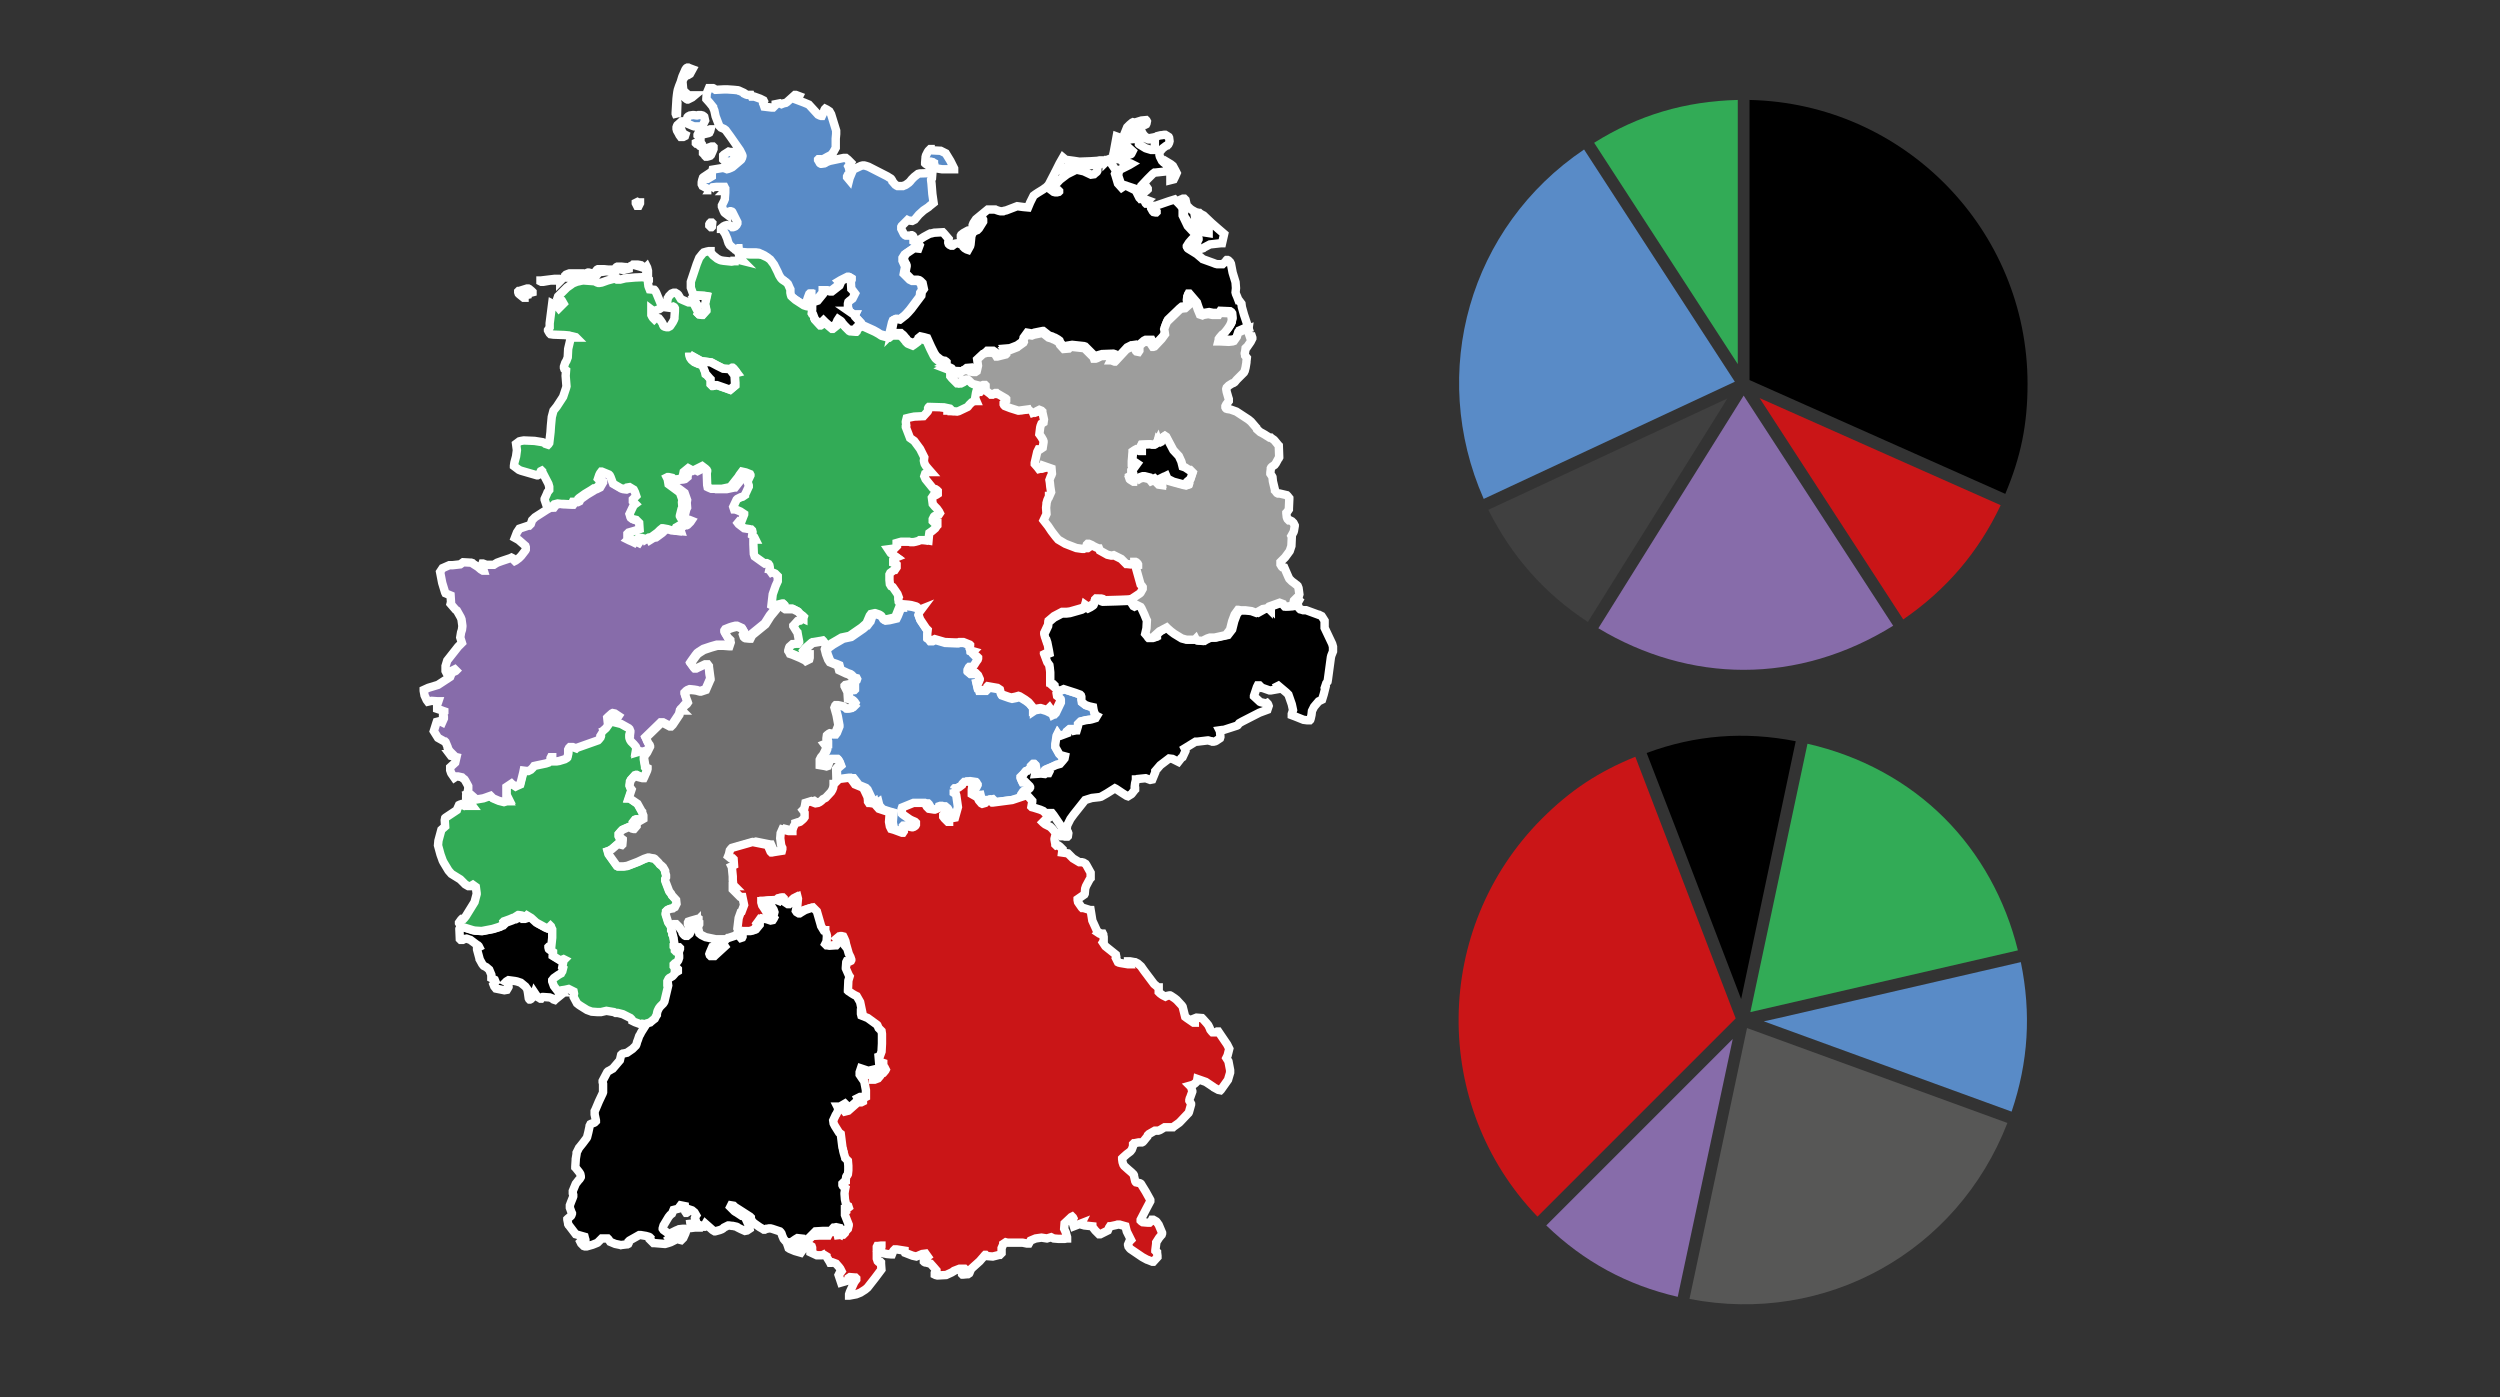
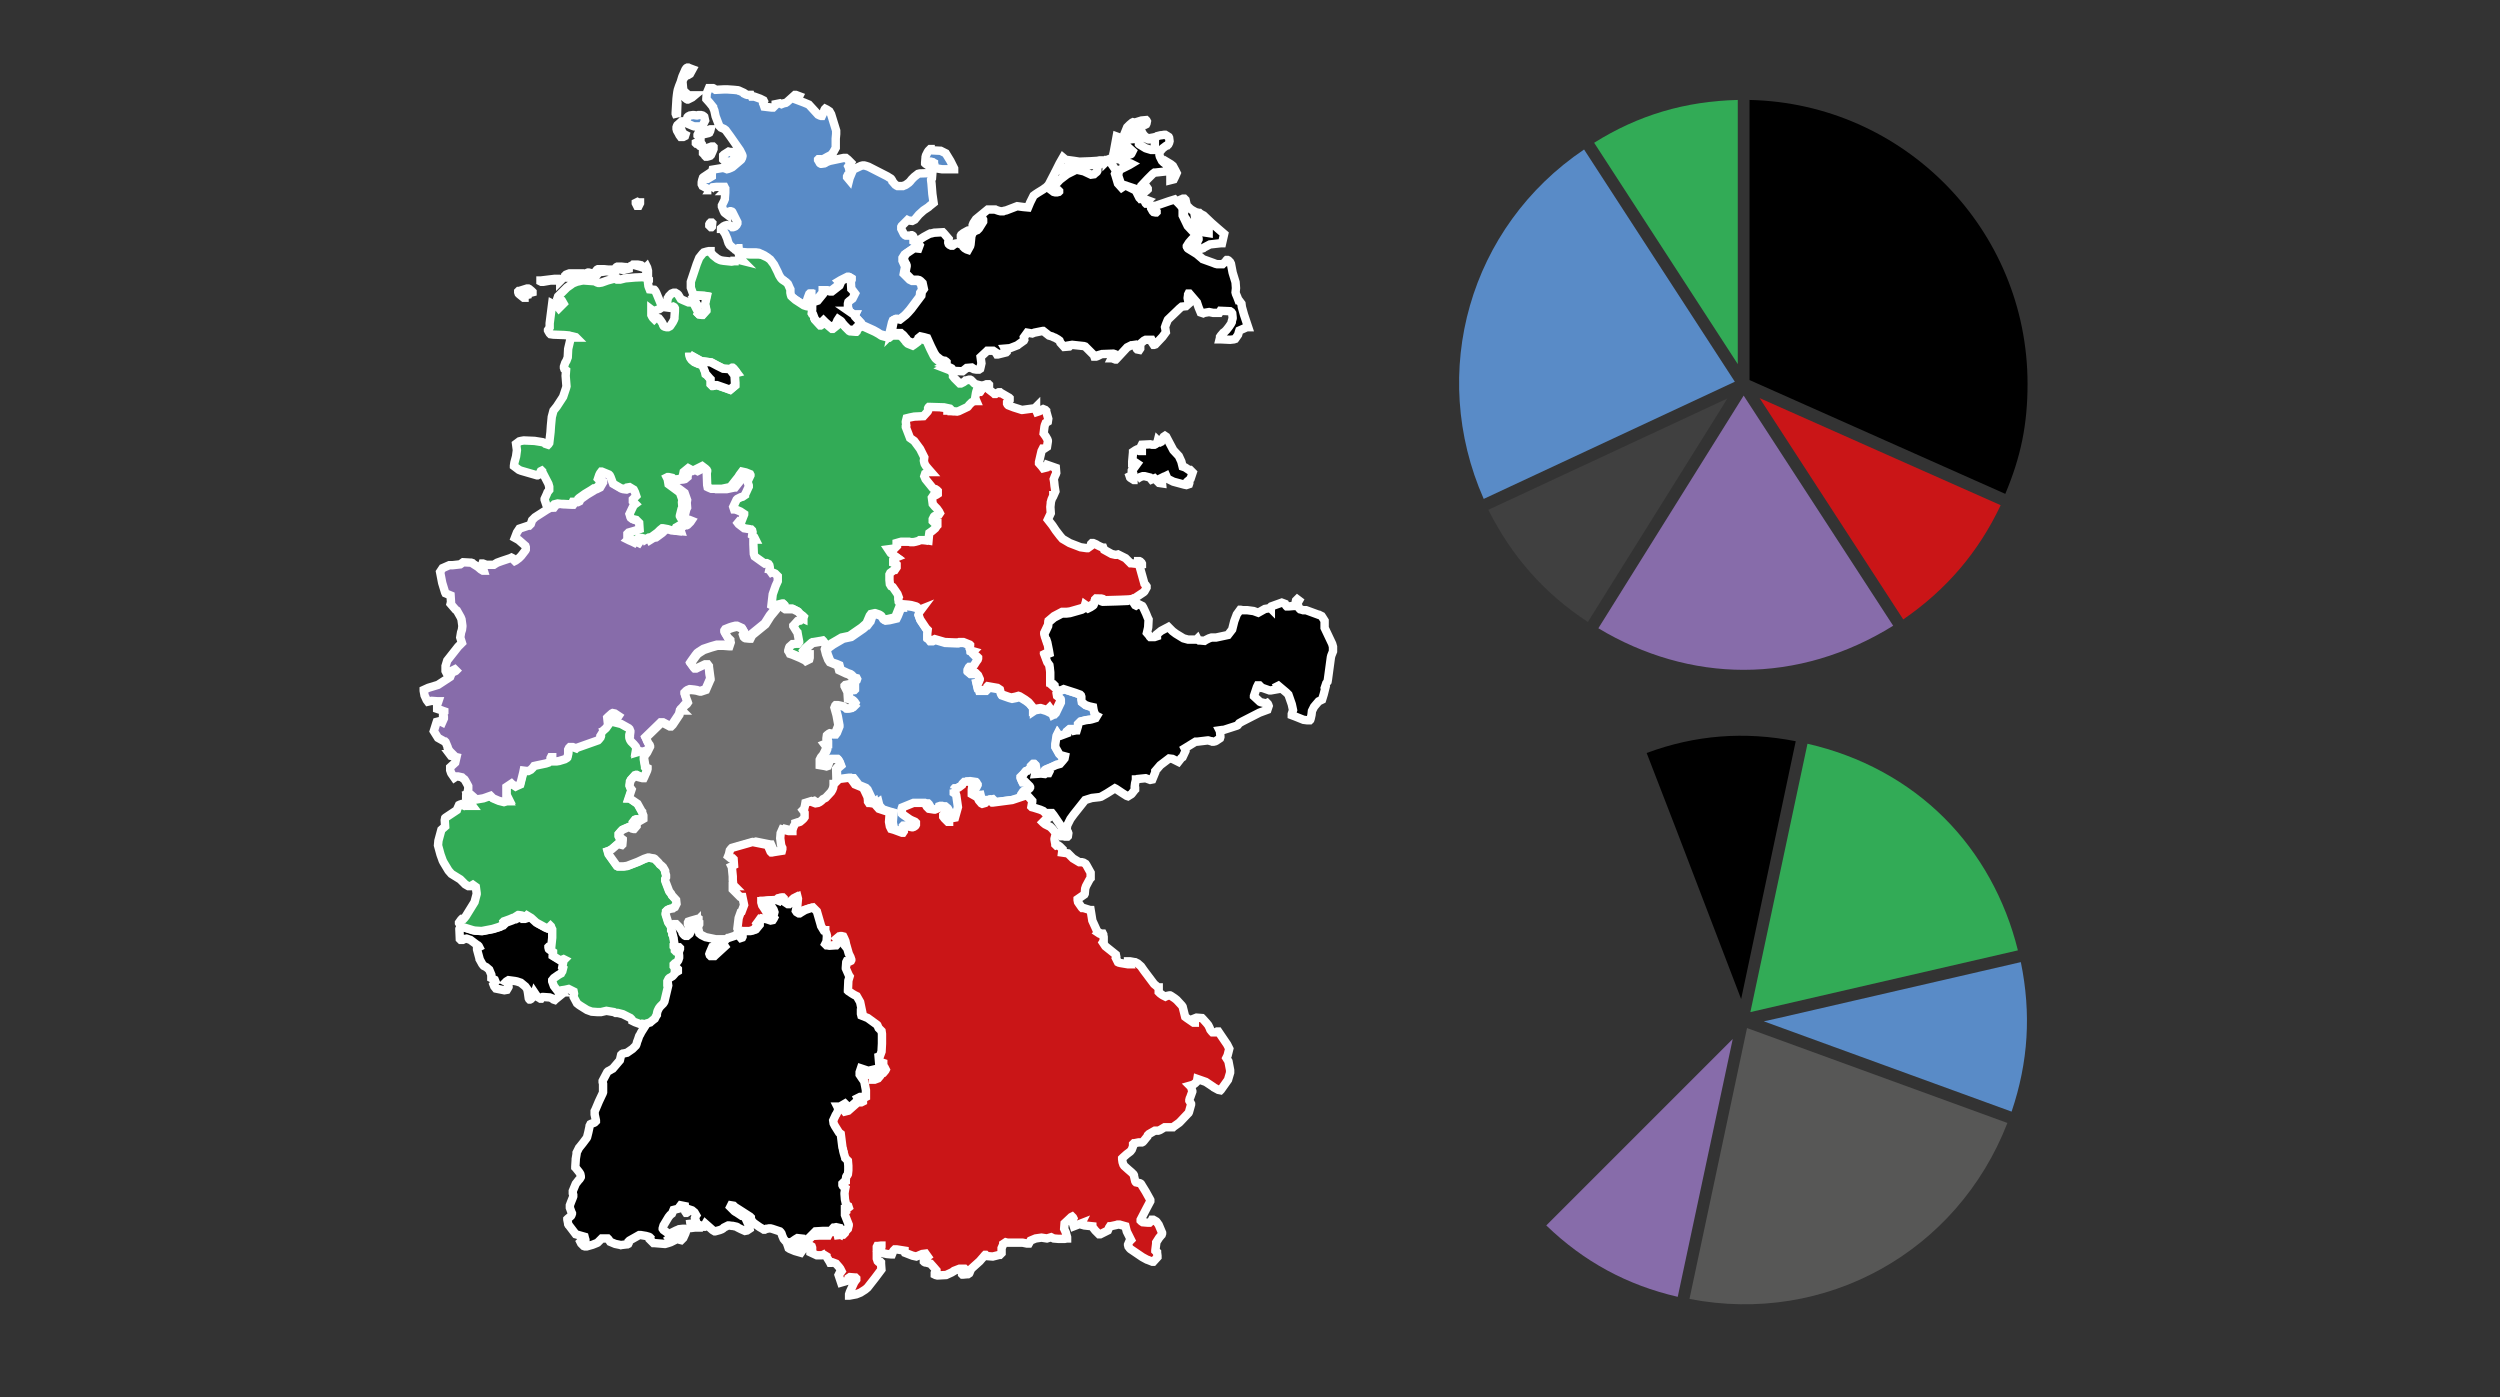
<svg xmlns="http://www.w3.org/2000/svg" version="1.1" id="Ebene_1" x="0px" y="0px" viewBox="0 0 595.3 332.7" enable-background="new 0 0 595.3 332.7" xml:space="preserve">
  <rect x="0" y="0" width="595.3" height="332.7" fill="#333333" stroke="none" />
  <path fill="#32AB56" d="M379.6,34l34.2,52.7V23.8C401.3,24.1,390.1,27.4,379.6,34z" />
  <path fill="#598BC7" d="M353.3,118.8l59.8-27.9l-35.9-55.3C349.9,54,340,88.6,353.3,118.8z" />
  <path d="M416.6,23.8v66.7l60.9,27.1c3.7-8.8,5.3-16.5,5.3-26.2C482.8,54.6,453.3,24.6,416.6,23.8z" />
  <path fill="#CA1517" d="M476.4,120.3l-17.8-7.9L419,94.8l30.5,47l3.7,5.7C463.5,140.4,471.1,131.5,476.4,120.3z" />
  <path fill="#876CAA" d="M415.2,159.5c12.3,0,24.5-3.6,35.6-10.5l-35.6-54.8l-34.6,55.4C391.4,156.1,403.3,159.5,415.2,159.5z" />
  <path fill="#404040" d="M378.1,148.1l31.3-50.1l1.9-3.1l-56.9,26.5C360,132.5,367.7,141.3,378.1,148.1z" />
  <path fill="#876CAA" d="M399.5,308.8l13.1-61.4l-44.4,44.4C377.1,300.4,387.4,306,399.5,308.8z" />
  <path fill="#575756" d="M478,267.4l-62-22.6l-13.7,64.5C434.7,315.6,466.1,298.1,478,267.4z" />
-   <path fill="#CA1517" d="M366.1,289.7l47.2-47.2l-23.9-62.3c-8.8,3.6-15.4,7.9-22.3,14.8C341.1,221.1,340.7,263.3,366.1,289.7z" />
  <path d="M392.1,179.3l7,18.1l15.5,40.5l11.6-54.8l1.4-6.6C415.4,174.1,403.7,175,392.1,179.3z" />
  <path fill="#32AB56" d="M463,194.8c-8.7-8.7-19.9-14.8-32.6-17.7L416.8,241l63.7-14.7C477.5,214.1,471.4,203.2,463,194.8z" />
  <path fill="#598BC7" d="M481.2,229.1l-57.6,13.3l-3.6,0.8l59,21.5C483,252.9,483.7,241.3,481.2,229.1z" />
  <g>
    <path id="Thüringen" fill="#598BC7" stroke="#FFFFFF" stroke-width="2" d="M214.6,144.4l0.7-0.1l1.2,0.1l0.7,0.1l1.1,0.3l0.2,0.1   l0.7,0.7l0.5-0.2L219,146l-0.2,0.6l0.4,1.1l0.8,1.2l0.6,0.9l0.4,0.4l-0.1,0.9l0,1l0.3,0.2l0.3,0.4l0.3,0l0.3,0l0.4-0.2l0.2-0.1   l2.4,0.7l0.2,0l2.4,0.1l0.5,0l0.3-0.1l1,0l1.5,0.6l0.1,0.1l0,0.1l-0.1,0.7l0.2,0.4l0,0.1l0.7,0.2l-0.2,0.2l0,0.1l0,0.1l0.2,0.2   l0.2,0.2l0.1,0l0.1,0.1l0.5,0.4l0.2,0.2l0,0.1l0,0.1l-0.1,0.3l-0.3,0.4l-0.5,0.8l-0.3,0.4l-0.2,0.2l-0.1,0.1l-0.2,0.1l0,0l-0.3-0.3   l-0.1,0l-0.1,0.1l-0.1,0.2l-0.2,0.4l0,0.3l0.6,0.5l0.6,0l0.3-0.2l0.1,0l0.3,0.1l0.6,0.6l0.4,0.9v0.1l-0.2,0.5l-0.1,0.2l-0.5,0.1   l0.3,1.3l0.2,0.1l0.3,0.2l0,0.1l1.4,0l0.3-0.3l0.1-0.1l0.1-0.3l0.1-0.1l2.3,0.4l0.6,0.4l0.1,0.4l0.1,0.5l0.1,0.2l1.7,0.6l0.7,0.2   l1-0.2l0.7-0.2l0.3,0.1l1.3,0.8l0.8,0.6l0.1,0.1l0.9,1.1l0.1,0.2l0,0.1l0,0.3l0.3-0.2l0.1,0l1.2-0.2l0.1,0l1.3,0.4l0.4,0.2l0-0.3   l0.1-0.1l0.1-0.1l0.2-0.2l0,0l0.5,0.7l0.2,0.3l0.1,0.4l0,0l0.2-0.1l0.1,0l0.3-0.3l1.2-2.5l0-0.1l0-0.4l-0.2-0.2l-0.1-0.1l-0.5-0.4   l-0.1-0.6l0.6-0.9l1.1-0.5l0,0l2.8,0.9l1.1,0.4l0.1,0.1l0.1,0.1l0.1,0.3l0,0.2l0,0.5l0.1,0.6l0.9,0.7l0.9,0.3l0.9,0.2l0.1,0.6   l0.2,0.8l0.1,0.1l0.2,0.4l0.1,0.1l0.2,0.1l-0.3,0.5l-1,0.3l-0.5,0.1l-0.2,0l-0.7,0.1l-1.2,0.3l-0.1,0.1l-0.5,0.5l0,0.5l-0.3,1   l-0.1,0l-0.5,0.1l0,0l-0.2-0.3l-0.2-0.1h-0.6l-0.1,0l-0.6,0.5l0,0l0,0.5l-1.6,0.6l-0.5-0.1l-0.2-0.3l-0.2,0.4l-0.3,2l0,0.4l0,0.2   l0,0.1l0.9,1.6l0.3,0.3l1.1,0.3l-0.1,0.5l-0.4,0.5l0,0l-0.7,0.8l-0.7,0.2l-0.1,0l-1.3,0.6l-1.2,0.5l-0.2,0.1l-0.1,0.1l-0.1,0.3   l0.7,0.2l0.1-0.1l0.2,0l0,0l0.1,0.1l-0.1,0.2l0,0l-0.1,0l-0.3,0l-0.1-0.1l-0.4,0.3l-0.9-0.1l-1.4,0.1l0.2-1l-0.2-1.1l-0.3-0.3   l-0.1,0l-0.1,0l-0.5,0.5l0,0.3l-0.8,0.8l-0.1,0l-0.3,0.1l-0.1,0.1L243,185l0,0.1l0,0l0.3,0.7l0.1,0.2l0.3,0l0.4-0.1l0.3,0.3   l0.7,0.7l0.1,0.2l0,0.1l-0.1,0.2l-0.7,0.6l-0.6,0.3l-0.2,0.2l-0.2,0.3l0.1,0.1l0.2,0.2l0.6,0.4l-1,0.4l-1.5,0.5l-4.6,0.6h-0.1   l-0.1-0.1l-0.2-0.2l-0.2-0.2l-0.1-0.1l-0.1-0.1l-0.5,0.1l-0.1,0l-0.1,0.1l-0.1,0.3l0,0.1l-0.2,0.2l-0.7,0.2l-0.2-0.1l-0.6-0.7   l-0.2-0.4l-0.2-0.8l-0.6,0.1l-0.7-0.4l0-0.1l0-0.2l0-0.8l0.1-0.6l0.2-0.2l0.2,0l0,0l0.1-0.2v-0.1l-0.2-0.3l-0.1-0.2l-0.1-0.1   L231,186l-0.6,0.1l-0.1,0l-0.4,0.4l-0.1,0.3l-0.8,0.6l-0.6,0.3l0-0.1l-0.2-0.1l-0.2,0.1l-0.1,0.1L228,188v0.1l0,0.8l0.3,0.2   l0.2,0.1l0.1,0.3l0.4,2.8v0l-0.7,2.5l-1.1,0.2l-0.3,0.7l0,0.1l-0.3,0l-0.8-0.8l-0.3-0.4l0,0l0-0.2l0-0.2l0.2-0.2l0.1-0.1l0.2-0.2   l0.2-0.1l0-0.2l-0.5-0.9l-0.6-0.5l-0.3,0l-0.3,0.1l0,0l-0.1,0.4l-0.4,0.2l-0.5,0.2l-0.1,0l-1.3-0.2l-0.5-0.5l-0.4-0.7l-0.2-0.2   l-0.1,0h-0.1l-2.4,0l-2.7,1.1l-0.1,0.3l0.1,1.1l0,0.1l0.1,0.1l2,1.4l0.1,0l0.2,0.1l0.5,0.2l0.2,0.1l0.2,0.2l0,0.5l-0.1,0.2   l-0.1,0.1l-0.3,0.2l-0.3,0.1l-0.1,0l-1-0.2l-0.9-0.2l-0.2,0l-0.1,0.1l0,0.1l0,0.6l0.1,0l0.1,0.6l-0.2,0.3l-0.1,0l-0.1,0l-1.9-0.7   l-0.7-0.2l-0.1-0.2l-0.2-0.4l-0.2-1.1l0.1-1.3l0.1-1l-1.1-0.3l-1.5-0.5l-0.8-0.9l-0.1-0.4l-0.1-0.4l-0.3,0.2l-0.3,0.2l-0.7-0.1   l-0.1,0l-0.2-0.3l0-0.2l-0.1-0.9l-0.9-1.9l-0.2-0.2l-0.2-0.2l-1.7-0.7l-0.5-0.7l-0.7-0.9l-0.2,0l-2.4,0.3l-0.7,0.7l-0.4,0.4   l-0.1,0.1l-0.1,0l-0.1-3.5l0.1-0.1l0.1-0.2l0.1-0.1l0.7-0.6l-0.3-0.8l-0.3-0.5l-0.1-0.1l-0.5,0l-0.8,0l-0.2,0l-0.9,0.3l-0.1,0.1   l0,0.2l0.5,0.6l-0.2,0.5l-0.3,0.1l-0.4-0.1l-1.2-0.2l0-0.3l0-1l0.1-0.2l0.2-0.4l0.5-0.6l0.5-1l0.2-0.5v-0.1l-0.1-0.5l-0.3-0.4   l0.5-0.2l0.1,0l0-0.1l0-0.2l0-0.4l-0.1-0.3l0-0.2l0.1-0.7l0.1-0.1l0.4-0.3l0.2-0.1l0.6,0.1l0.5,0l0.3-0.4l0.6-1.5l0-0.3l-0.4-2.2   l-0.5-1.8l0.2-0.5l0.1-0.1l0.1,0l0.1-0.1l0.3,0l0.5,0.1l0.8,0.1l0.5,0.3l0.1,0.1l0.1,0.1l0.2,0l0.2,0l0.6-0.1l0.1-0.1l0.1,0   l0.2-0.1l0.1-0.1l0.2-0.2l-0.1-0.1l0.2-0.4l0.1-0.2l-0.2-0.3l-0.2-0.2l-0.1-0.1l-0.3-0.2l-0.7-0.2l-0.1-1.6l-0.2-0.4l-0.5-1l0-0.1   l0.2-0.2l1-0.2l0.4,0.4l0.1,0.5l0.1,0.2l0,0l0.1,0.3h0.2l0.1-0.1l0-0.3l0-0.7l-0.1,0l-0.1-0.2l0-0.1l0.2-0.5l0.1-0.1l0.1-0.1   l0.2-0.2l0.1-0.3l-0.1-0.2l-0.5-0.1l-0.5-0.5l-0.2-0.2l-0.3-0.2l-0.6-0.2l-1.7-0.8l-0.3-1.1l-0.7-0.3l-1.2-0.4l-0.4-0.6l-0.5-1.3   l-0.2-0.8l-0.1-0.4l0.1-0.3l0.1,0.1l0.1,0l0.2-0.1l1.1-0.8l2.4-1.4l1.9-0.4l2.9-2l0.9-0.8l0.1,0l0.6-0.8l0.1-0.1l0.1-0.3l0,0   l-0.2-0.1l0.3-0.7l0.3-0.4l0.9-0.2l0.1,0l0.3,0.1l0.6,0.2l0.2,0.1l0.3,0.2l0.1,0.1l0.4,0.7l0.2,0.1l0.9-0.1l1.7-0.4l0.3-0.6l0.8-2   l0.1,0L214.6,144.4L214.6,144.4z" />
    <path id="Schleswig-Holstein" fill="#598BC7" stroke="#FFFFFF" stroke-width="2" d="M218.3,57.5l0.3,1.1l-0.3,0.8l-1-0.1l-1.9,1.3   l-0.5,0.8l0,0.7l0.4,0.9l0.1,0.1l0.1,0.3l0,0.2l-0.1,0.5l-0.2,1.1l1.4,1.4l0.6,0.3l0.1,0l0.5,0l0.1,0l0-0.1l0.1,0l0.1,0l0.4,0.1   l0.3,0.2l0.5,0.5l0.3,1.4l-0.5,0.7l-0.1,0.9l-2.4,3.2l-0.8,0.9l-0.4,0.4l-0.1,0.1l-1.4,1.1l-0.5-0.1l-0.2-0.1l-0.2,0l-0.4,0.2   l-0.2,0.5l-0.7,3l0,0l0,0l-0.2,0.1l-0.1,0.1l-0.2,0l-1.5-0.4l-0.2-0.1l-0.3-0.2l-0.3-0.2l-0.9-0.5l-2.2-1l-0.6-0.3l-0.2-0.4   l-1.4-1.5l-0.1-0.3l0.1-0.2l-0.2,0l-0.1,0l-1.3-0.9l-0.1-0.1l-0.3-0.9l0-0.8l0.1-0.4l0.2-0.2l0.8-0.6l0.5-1l0,0l0.1-0.2l-0.6-0.8   l-0.3-0.3l-0.1-1.7l0.2-0.5l0-0.3l-0.5-0.3l-0.1,0l-0.1,0l-1.6,0.8l-0.5,0.3l0.2,0.2l-0.3,0.7l-1.8,1.4h-0.3l-0.2,0l-0.4-0.1   l-0.1-0.1l-0.5,0l-0.4,0l0,0.3l0,0.1l-0.1,0.2l-0.1,0.2l-1.3,1.6l-0.3,0.1l-0.2-0.1l-0.4-0.4l-0.6-0.8l0-0.2l0-0.2l-0.1,0l-0.1,0.1   l-0.3,0.8l-0.1,0.3l-0.2,0.6l-0.2,0.8l-0.6-0.1l-0.6-0.2l-2-1.3l-0.8-0.7l-0.2-0.2l-0.1-0.3l-0.1-0.5l0-0.6l0-0.2l-0.2-0.4   l-0.3-0.7l-0.1-0.2l-0.4-0.4l-0.9-0.6l-0.3-0.3l-0.2-0.3l-0.3-0.5l-0.3-0.7l-0.7-1.4l-0.2-0.4l-0.9-1.2l-0.7-0.5l-1.3-0.6l-0.7-0.1   l-0.8,0l-1.3,0l-1.2-0.1l-0.4,0l-0.3,0.1l-0.1-1l-0.1,0l-0.5,0.3l-0.1,0l-0.2,0l-0.1-0.1l-0.4-0.3l-0.7-0.6l-0.3-0.5l-0.2-0.6   l-0.1-0.4l-0.5-1.2l-0.8-1.2l-0.1,0l-0.1,0l0-0.1l0.6-0.5l0.4-0.2l0.4-0.1l0.9,0.2l0.2,0.1l0.2,0.2l0.2,0l0.3-0.1l0.2-0.1l0.1-0.1   l0.1-0.1l0.1-0.1l0.1-0.2l0.1-0.2l0-0.1l0-0.1l0-0.1l-1.2-2.4l-0.1-0.1l-0.3-0.1l-0.1,0l-0.3,0.1l-0.1,0.1l-0.5,0.3L173,51   l-0.4-0.3l-0.1-0.1l-0.2-0.4l-0.4-1l0-0.2l0-0.1l0.1-0.2l0.4-0.8l0.2-0.5l0-0.2l0.1-1.3l0-0.3v-0.1l-0.1,0l0.1-0.1v-0.1l0-0.2   l0-0.2l-0.1-0.2l-0.1-0.2l-0.1,0l-0.1,0l-1.4,0l-0.3,0l-0.9,0.1l-0.4,0.4l-0.2,0.3l0,0l0.2,0l0.1,0l0,0l0,0l0,0l0,0l-0.1,0l-0.1,0   l-0.1,0l-1.6-0.9l-0.2-0.1l-0.2-0.4l0-0.2l0-0.3l0.1-0.5l0.1-0.3l0.1-0.3l0.1-0.1l0,0l0.3-0.2l0,0.3l0.4,0.3l0.2,0l0.1,0l1-0.6l0,0   l0-0.1v-0.3l0-0.1l0-0.2l0.2-0.9l2.4-0.4l0.5,0.1l0.5,0.2l0.4-0.1l0.5-0.2l0.4-0.2l2-1.7l0.1-0.1l0.2-0.4l0.1-0.4l0-0.1l-0.1-0.3   l-0.5-1l-2.3-3.3l-1.1-1.5l-0.4-0.3l-0.7-0.3l-0.4-0.4l-0.1-0.2l-0.8-2.1l-0.3-1.4l-0.3-0.7l0-0.1l-0.8-1l-0.8-0.9l0-0.1l0.1-1.3   l0.5-1.2l0.7,0l0.3,0l0.2,0.1l0.4,0.3l2-0.1l0.3,0l0.3,0l0.2,0l1.5,0.1l1,0.1l0.2,0.1l0.1,0l1.1,0.5l0.3,0.2l0,0.1l0.2,0.1l0.3,0.1   l0.3,0l0.6,0L179,23l0.5,0l0.1,0l0.3,0.1l1.1,0.4l0.8,0.4l0.1,0.2l-0.1,0.2l-0.1,0.1l0,0.2l0.1,0.2l0.2,0.6l1.7,0.2l0.4,0l0.5-0.5   l0.1-0.1l0-0.2l1-0.2l0.4,0.2l0.5-0.2l0.5-0.1l0.3-0.2l1.9-1.7l0.2,0l0.8,0.3l-0.1,0.2l-0.4,0.7l1.6,0.6l1.2,0.5l2.2,2.4l0.4,0.2   l0.3,0.1l0.2,0h0l0,0l0.6-1.3l0-0.1l0.1-0.2l0.1-0.1l0,0l0.4,0.2l0.6,0.4l0.4,0.7l1.2,3.9l0,0.8l-0.1,1.1l0,2l0,0.2l-0.6,1.1   l-0.1,0.1l-0.2,0.3l-0.4,0.3l-0.6,0.3l-0.9,0.5l-0.6,0.3l-0.2,0l-0.1-0.1l-0.1-0.1l-0.2,0l-0.1,0l-0.1,0.1l0,0.1l0.3,0.5l0.1,0.2   l0.1,0.1l0.2,0.1l0.1,0l0.7-0.1l0.2-0.1l0.1-0.1l0.7-0.3v0l0.3-0.1l1.9-0.4l1.4-0.3l0.1,0l0.2,0l0.2,0l0.5,0.4l0.2,0.2l0.5,0.5   l-0.2,0.3l-0.4,0.6l0.1,0.2l0.3,1.4l-0.5,0.4l-0.2,0.4l0,0.2l0.5,0.6l0.1-0.4l0.8-1.9l0.2-0.2l1.7-0.8l0.4-0.1l0.2,0l0.2,0l0.4,0.1   l0.6,0.2l4.5,2.3l0.3,0.2l0.5,0.3l0.1,0.1l0.2,0.3l0.1,0.2l0,0l0,0.1l0.7,0.8l0.2,0.1l0.1,0.1l0.2,0.1l0.2,0l1,0l0.1,0l0.2-0.1   l0.3-0.1l0.2-0.1l0.7-0.5l0.3-0.3l0.4-0.5l0.6-0.6l0.9-0.7l0.4-0.1l3-0.1l-0.1,1.3l-0.2,0.3l0,0.1l0.1,0.8l0.2,2.5l0.3,2.1l0,0l0,0   l-1,0.8l-0.2,0.2l-1.2,0.8l-1.1,1l-1,1.2l-0.2,0.1l-0.2,0.1l-0.2,0.1l-0.8-0.1l-0.1,0l-0.2-0.1l-1.2,1.2l-0.1,0.1l-0.1,0.1   l-0.1,0.2l0,0.2l0,0.1l0,0.2l0.3,0.6l0.2,0.4l0.1,0.2l0.2,0.2l0.1,0.1l0.2,0.1l0.2,0h0.7l0.1,0l0.3-0.1l0.1,0l0.2,0.1l0.1,0.1   l0.1,0.2l0.1,0.2l0,0.1l-0.1,0.4l0,0.3l0.2,0.1l0.1,0L218.3,57.5z M162.1,19.5l-0.4,1l-0.3,0.9l-0.1,0.5l-0.1,0.7l-0.1,0.9   l-0.2,3.3l0,0.3l0.2,0.5l0.1,0.2l0,0l0-0.1l0-0.2l0.1-2.9l-0.1-0.1l-0.1-0.2v-0.1l0.1-0.5l0.2-0.5l0.1-0.1l0.8-0.5l0.2,0.2l0,0.1   l0.5,0.3l0.5,0.4l0.2,0.1h0.1l1-0.5l0.6-0.5l0,0l-0.1,0l-0.2,0l-0.8,0l-0.2,0l-0.1,0l-0.7-0.6l0,0l-0.6-0.6l-0.2-2.2l0.4-0.8   l0.2-0.2l0.3-0.3l0,0l0.4-0.1l0.5-0.3l0.6-1.1l0,0l0,0l-0.8-0.3l-0.2-0.1l-0.1,0l-0.1,0l-0.2,0.1l-0.1,0.1l-0.2,0.3l-0.7,1.6   l-0.1,0.3L162.1,19.5z M165.2,27.4l-0.2,0l-0.7,0.1l-0.2,0.1l-0.2,0.1l-0.2,0.2l-0.1,0.3l-0.2,0.5l0,0.3l0,0.2l0.1,0.1l0.1,0.1   L165,30l0.3,0.1l0.4,0l1.2,0l0.2,0l0.1,0l0.7-1.4l-0.2-0.9l-0.1-0.1l-0.3-0.2l-0.4-0.1l-0.2,0l-0.1,0l-0.3,0l-0.3,0.1l-0.1,0   L165.2,27.4z M161.1,30.7L161.1,30.7l0.1,0.4l0.4,0.7l0.2,0.4l0.3,0.4l0.1,0l0.1,0l0.4,0l0,0l0.4-0.2l0,0l0.1-0.3l0,0l0,0l-0.4-0.2   l-0.4-0.6l-0.5-1.3l-0.1-0.3l0.1-0.2l0.1-0.2l0.4-0.4l0,0l-0.1,0l-0.1,0.1l-0.9,0.8l-0.1,0.2l-0.1,0.3l0,0.3L161.1,30.7z M167.4,32   l1.3-0.3l0.2-0.1l0.1-0.2l0.1-0.2l0.1-0.4l-0.1,0l-2.3,0.9l-0.6,0.2l-0.1,0.2l0,0.1l0.4,0.3L167.4,32z M165.9,33.9L165.9,33.9   l-0.2,0.1l0,0.1l0.1,0.1l0.1,0l0.6,0.4l0.1,0.1l0.3,0l0.2-0.1l0-0.1l0-0.2l-0.3-0.4l0-0.1l0,0l-0.1,0l-0.2,0.1L165.9,33.9z    M167.9,37.1l0.2,0.2l0.1,0l0.2,0l0.4-0.1l0.3-0.1l0.1-0.1l0.1-0.1l0.4-0.9l0.2-0.5l0-0.5l-0.1-0.1l-0.2,0l-0.2,0l-0.8,0.3l-0.1,0   l-0.9,0.4l-0.1,0.1l-0.1,0.1l0,0.1l0,0.4l0,0.2l0.1,0.1l0.1,0.1l0.1,0L167.9,37.1z M173.5,36.1l-1.1,0.7l-0.2,0.2v0.1l0,0.9   l0.2,0.2l0.2,0.1l0.3,0.1l0.8,0.1l0.3,0l0.5-0.4l0.2-0.3l0,0l0.5-0.8l0-0.1l-0.1-0.5l-0.1-0.1l-0.3-0.1l-0.8,0L173.5,36.1z    M221.9,35.8l-0.2-0.1l-0.1-0.1l0-0.1l-0.1,0l-0.1,0.1l-0.3,0.3l-0.2,0.3l-0.1,0.2l-0.3,0.6l-0.1,0.4l0,0.1l-0.1,1.2l0,0.2l0.1,0.1   l0.6,0.4l0.1,0l0.1,0l0,0l0,0l0,0h0l-0.1-0.1l-0.3-0.2l0-0.2l0.1-0.1l0.8-0.3l0.4,0.1l0.1,0.1l0.2,0.1l0,0.1l0.1,0.3l0,0.3   l-0.1,0.5l1.9,0.3l2.9,0l0,0l0,0l0-0.2l-0.5-1l-0.4-0.8l-1.1-1.8l-1.2-0.6L221.9,35.8z M169.3,54.1L169.3,54.1l-0.2-0.2l-0.2-0.2   l0-0.1l0-0.2l0.1-0.2l0.1-0.1l0.1-0.1l0.1,0l0.1,0l0.1,0l0.1,0.1l0,0l-0.1,0.9l-0.1,0.1L169.3,54.1z M152,48.2l0.4,0l0,0.2   l-0.3,0.6l-0.3,0l-0.1,0l-0.3-0.6l0-0.1l0.2-0.1l0.2-0.1L152,48.2z" />
    <path id="Sachsen-Anhalt" fill="#CA1517" stroke="#FFFFFF" stroke-width="2" d="M234.4,91.7l0.5-0.2l0.1,0l0.2,0l0.1,0l0.1,0   l0.1,0.1l0,0.1l0,0.1l0,0.1l-0.3,0.4l0,0.1l0,0.1l0.1,0.1l0.1,0.1l1.3,1l0.1,0.1l0.2,0l0.1,0l0.3-0.2l0.4-0.2l0.1,0l0.2,0l0.1,0.1   l0.1,0.1l0.1,0l1.9,1.1l0.1,0.1l0,0.1l0,0.1l0,0.1l0,0.1l-0.1,0.1l-0.2,0.2l-0.2,0.2l-0.1,0.1l0,0.1l0,0.2l0.1,0.2l0.1,0.1l0.1,0.1   l1.3,0.5l1.9,0.6l0.1,0l3-0.4l0.3-0.3l0,0.1l-0.1,0.2l0,0.2l0.3,0.7l0.6-0.2l0.3-0.2l0.6-0.3l0.5,0.2l0.2,0.2l0,0.1l0.5,1.8   l-0.1,0.7l-0.5,0.3l-0.2,0.5l-0.1,0.4l-0.2,1.6l0,0l0.5,0.7l0.4,0.7l0.1,0.3l0,0.2l-0.2,1.3l-0.6,0.4l-0.2,0l-0.2,0l-0.3,0.6   l-0.6,2.6l0,0.3l0,0l0.7,0.8l0.3,0.4l0.4-0.1l0.4-0.1l0.1-0.2l0-0.1l0.1-0.3l2,0.7l0.1,1.2l-0.1,0.3l-0.2,0.4l-0.3,0.8l0.1,0.6   l0.1,1l0.2,1.3l-0.4,0.9l-0.1,0l0,0.1l-0.4,0.9l-0.2,0.7l0,0.2l-0.1,0.9l0.1,1.5l-0.7,1.5l1.1,1.4l0.8,1.2l1,1.3l0.6,0.7l1.7,1   l2.6,1l1.4,0.2l0.3,0l0.7-0.5l0.1-0.5l0.2-0.2l0.3,0l0.7,0.3l0.3,0.2l0.6,0.3l0.7,0.3l0.1,0l0.2,0.5l1.8,1l0.9,0.2l0.2,0l0.4-0.1   l1.8,0.9l1.1,1.1l0.1,0.1l0.1,0l0.9,0.1l0.7-0.3l0.1-0.1l0-0.2l0.3,0l0.2,0.1l0.3,0.3l0.1,0.2l0,0.2l-0.6,0.1l0,0.1l0,0.1l1.2,4.3   l0.2,0.2l0.1,0.1l0.2,0.3l0,0.2v0.1l-0.5,0.9l-0.2,0.2l-2.4,1.6l-0.8,0.1l-2.4,0.1h0l-3.5,0.1l-0.3-0.1l0,0l-0.3-0.2l-0.4-0.1   l-0.1,0l-0.2,0H261l-0.1,0.1l-0.1,0.1l0,0.1l0,0.2l-0.3,0.7l-0.1,0.1L260,144l-0.3,0.2l-0.6,0.3l-0.7-0.5l-0.1,0.4l-0.7,0.4   l-2.8,0.8l-0.8,0.1l-0.9,0l-0.2,0l-1.9,1l-1.3,1.1l-0.1,0.9l-0.9,1.9l0.1,0.5l0.4,1.2l0.1,0l0,0l0.1,0.3l0.4,2l0.1,0.6l-0.5,0.2   l-0.6,0.3l0.6,1.6l0.5,0.7l0.1,0.7l0,0.1l0.1,0.9l0,2.6l0.7,0.2l0.1,0.1l0.2,0.2l0,0.1l-0.2,0.2l0.8,0.7l0.5,0.4l-0.6,0.9l0.1,0.6   l0.5,0.4l0.1,0.1l0.2,0.2l0,0.4l0,0.1l-1.2,2.5l-0.3,0.3l-0.1,0.1l-0.2,0.1l0,0l-0.1-0.4l-0.2-0.3l-0.5-0.7l0,0l-0.2,0.2l-0.1,0.1   l-0.1,0.1l0,0.3l-0.4-0.2l-1.3-0.4l-0.1,0l-1.2,0.2l-0.1,0L246,169l0-0.3l0-0.1l-0.1-0.2l-0.9-1.1l-0.1-0.1l-0.8-0.6l-1.3-0.8   l-0.3-0.1l-0.7,0.2l-1,0.2l-0.7-0.2l-1.7-0.6l-0.1-0.2l-0.1-0.5l-0.1-0.4l-0.6-0.4l-2.3-0.4l-0.1,0.1l-0.1,0.3L235,164l-0.3,0.3   l-1.4,0l0-0.1L233,164l-0.2-0.1l-0.3-1.3l0.5-0.1l0.1-0.2l0.2-0.5v-0.1l-0.4-0.9l-0.6-0.6l-0.3-0.1l-0.1,0l-0.3,0.2l-0.6,0   l-0.6-0.5l0-0.3l0.2-0.4l0.1-0.2l0.1-0.1l0.1,0l0.3,0.3l0,0l0.2-0.1l0.1-0.1l0.2-0.2l0.3-0.4l0.5-0.8l0.3-0.4l0.1-0.3l0-0.1l0-0.1   l-0.2-0.2l-0.5-0.4l-0.1-0.1l-0.1,0l-0.2-0.2l-0.2-0.2l0-0.1l0-0.1l0.2-0.2l-0.7-0.2l0-0.1l-0.2-0.4l0.1-0.7l0-0.1l-0.1-0.1   l-1.5-0.6l-1,0l-0.3,0.1l-0.5,0l-2.4-0.1l-0.2,0l-2.4-0.7l-0.2,0.1l-0.4,0.2l-0.3,0l-0.3,0l-0.3-0.4l-0.3-0.2l0-1l0.1-0.9l-0.4-0.4   l-0.6-0.9l-0.8-1.2l-0.4-1.1l0.2-0.6l0.6-0.8l-0.5,0.2l-0.7-0.7l-0.2-0.1l-1.1-0.3l-0.7-0.1l-1.2-0.1l-0.7,0.1l-0.1,0l0,0l-0.1-0.2   l-0.5-0.7l-0.1-0.1l-0.1-0.5l0-0.3l0.1-0.2l-0.3-0.8l-1.1-1.6l-0.4-0.2l-0.3-0.5l-0.1-1l0-1.3l0.1-0.2l0.1-0.2l0.8-0.6l0.1-0.1   l0.1,0l0.1,0l0.4-0.6l0-0.1v-0.3l0-0.2l0-0.1l-0.2-0.2l-0.3-0.1l-0.3-0.1l0-0.6l0-0.1l0.3-0.4l0.5-0.2l-1.4-1l-0.6-0.9l1.5-0.2   l0.6-0.6l0-0.1l0-0.1l-0.1-0.2l0-0.3l0.7-0.2l0.4-0.1l1.8,0h0.1l0.3,0.1l0.7,0l0.5-0.1l0.1-0.1l0.3-0.2l0.2,0l1.3,0l0.6,0.1l0,0   l0.1-1.1l0.1-0.7l0.7-0.5l0.7-0.6l0.4-0.6l0.1-0.1l0-0.5l0-0.1l0,0l-0.1,0l-0.3,0l-0.2,0l-0.2-0.1l-0.1-0.1l-0.1-0.1l-0.1-0.1   l0-0.2l0-0.3l0.2-0.4l0.1-0.2l0.1-0.1l0.4-0.2l0.3-0.1l0.4-0.1l0.2-0.3l0,0l0,0l-0.2-0.4l-0.5-0.7l-0.5-0.5l-0.5-0.6l0,0l-0.2-1.5   l0.4-0.6l0.2,0.1l0.1,0l0.4-0.2l0.3-0.2l0-0.1l0-0.5l0-0.1l-0.2-0.2l-0.3-0.2l-0.1,0l-0.1,0l-0.5-0.3l-1.7-2.1l-0.3-0.7l0.2-0.6   l0.8-0.4l0.6,0l-0.7-0.8l-0.5-0.6l-0.3-0.5l-0.1-0.3l-0.1-0.5l0.1-0.8l0,0l-1-2l-1.4-1.9l-1-0.7l-1-2.6l0-0.2l0.1-0.2l-0.1-0.8   l0-0.1l0.2-0.8l0.8-0.2l1-0.2l2.2-0.1l1-1.1l0.1-0.2l0-0.1l0-0.2l0-0.3l0.1-0.2l0.1-0.1l0.1,0l0.1,0l3.4,0.1l1.4,0.3l0.3,0.3   l0.1,0.1l0,0.1v0.1l0,0l0,0l0.1,0l1.2,0.1l0.4-0.1l2.1-1l0.1-0.1l0.3-0.4l0.6-0.6l0.4-0.2l0.4-0.1l0.3,0l-0.3-0.7l0.2-1.2l0.1-0.4   l0.1-0.3l0.3-0.1l0,0L233,93l0.2,0.1l0.3,0l0,0L234.4,91.7L234.4,91.7L234.4,91.7z" />
    <path id="Sachsen" stroke="#FFFFFF" stroke-width="2" d="M269.4,142.7l0.9,1.4l0.2,0.1l0.3-0.2l0.1-0.1l0.1-0.1l1,0.5l0.2,0.3   l0.7,1.5l0.4,1l0.1,0.2l0.1,0.2l-0.1,1.9l-0.3,1.3l0.6,0.7l0.1,0.2l0.1,0.1l0.8,0l0.2,0l0.6-0.2l0-0.4l0-0.1l1-0.8l1.7-0.9l0.2,0.2   l0.8,0.8l0.8,0.6l1.8,1.1l1.1,0.3l0.1,0l0.7,0l1.2,0l0.2-0.2l0.1,0.2l0.3,0.2l0.2,0l1.1,0.1l0.3-0.2l0.8-0.4l0.6-0.2l1,0l0.1,0   l2.8-0.6l1-1.3l0.5-2l0.6-1.6l0.8-1.1l0.1,0l0.5,0.1l1.1,0l1.5,0.2l1.1,0.4l1.6-0.9l1.3-0.2l0.1,0.1l0-0.2l0-0.1l0-0.1l0.1-0.1   l2.5-0.9l0.8,0.3l0.1,0.2l0.2,0.3l0.1,0.1l0.2,0l0.2,0l1.2-0.1l0.1,0l0.2-0.2l0.1-0.1l0-0.1l0.2-0.9l0.3-0.3l0.4,0.3l-0.4,0.7   l0,0.1l0.5,1.1l0.2,0.2l0.4,0.1l0.3,0.1l0.3,0l0.3,0l0.1,0l3,1.1l0.1,0l0.6,0.3l0,0l0.2,0.3l0.5,0.8l0,0.2l0,1.5l1.8,3.8l0.2,0.7   l0,1.1l-0.4,1l-0.1,0.4l-0.7,5.2l-0.1,0.6l-0.3,0.4l-0.3,0.9l0.1,0.1l0,0l-0.1,0.4l-0.3,1.2l-0.4,1.3L314,167l-0.6,0.7l-0.5,0.6   l-0.5,1l-0.1,0.9l-0.2,0.9l-0.1,0.3l-0.1,0.1l-0.5,0l-0.2,0l-0.8-0.1l-2-0.8l-0.8-0.3l0-0.3l0.3-0.9l-0.3-1.4l-0.8-2.3l-0.5-0.5   l-1.9-1.6l-0.2,0.1l0.1,0.2l0,0.5l-1.7,0.3l-0.2,0l-0.1,0l-1.7-0.6l-0.1,0l-0.1-0.1l-0.4-0.4l-0.1-0.1l-0.1,0l-0.3,0l-0.1,0.2   l-0.1,0.2l-0.7,2.1l0,0.1l1.3,1.2l0.1,0.1l0.2,0.1l1.3,0.3l0.2-0.1l0.1,0.1l0.1,0.1l0.1,0.2l0.1,0.3l-0.3,0.9l-1.9,0.7l-4.1,2.1   l-0.7,0.4l-0.4,0.5l-0.2,0.1l-3.1,1l-0.3,0l-0.7,0.1l0.1,0.2l0.1,1.2l0,0.2l-0.1,0.3l-0.9,0.6l-0.2,0.1l-0.4,0.1l-0.1,0l-0.2,0   l-0.2-0.1l-0.1,0l-0.7-0.2l-0.1,0l-2.5,0.3l-0.4,0l-2.6,1.6l0.1,0.2l0.1,0.3l0,0.1l-0.7,1.5l-0.3,0.2l-0.7,0.9l-1.4-0.7l-0.8-0.1   l-2.1,1.6l-1.2,1.4l0,0.3l-0.7,1.7l-0.5,0.1l-1.1-0.4l-2,0.2l-0.2,0.1l-0.1,0l0,0.1l-0.2,0.8l-0.1,0.8l0,0.3l0.1,0.1l0,0.2l0,0   l0,0.1l-0.1,0.1l-0.7,0.9l-0.1,0.1l-0.8,0.5l-0.3-0.1l-1.1-0.7l-1.5-1l-0.2-0.1l0,0l-1.9,1.2l-1.4,0.8l-0.4,0.1l-1.8,0.2l-1.6,0.5   l-2.7,3.4l-0.8,1.1l-0.7,1.4l-0.1,0.3l-0.1,1l0.1,0.2l0,0.1l0.1,0l0.1,0.1l0.1,0.3l-0.1,0.7l-0.1,0.1h-0.3l-0.3,0l-0.4-0.1l-0.1,0   l0-0.1l-0.3-0.5l-0.1-0.2l0-0.1l0.2-0.1l0.1,0l0.1-0.3l-0.1-0.6l-2.1-3.1l-0.4-0.5l-0.2,0l-0.7,0l-1,0l-0.1,0.1l-0.2-0.2l-0.7-0.3   l-1.6-0.5l-0.4-0.1l-0.1-0.1l0.1-0.6l0.1-0.6l0-0.2l-0.9-1l-0.2-0.2l-0.3-0.1l-0.6-0.4l-0.2-0.2l0-0.1l0.2-0.3l0.2-0.2l0.6-0.3   l0.7-0.6l0.1-0.2l0-0.1l-0.1-0.2l-0.7-0.7l-0.3-0.3l-0.4,0.1l-0.3,0l-0.1-0.2l-0.3-0.7l0,0l0-0.1l1.1-1.6l0.1-0.1l0.3-0.1l0.1,0   l0.8-0.8l0-0.3l0.5-0.5l0.1,0l0.1,0l0.3,0.3l0.2,1.1l-0.2,1l1.4-0.1l0.9,0.1l0.4-0.3l0.1,0.1l0.3,0l0.1,0l0,0l0.1-0.2l-0.1-0.1l0,0   l-0.2,0l-0.1,0.1l-0.7-0.2l0.1-0.3l0.1-0.1l0.2-0.1l1.2-0.5l1.3-0.6l0.1,0l0.7-0.2l0.7-0.8l0,0l0.4-0.5l0.1-0.5l-1.1-0.3l-0.3-0.3   l-0.9-1.6l0-0.1l0-0.2l0-0.4l0.3-2l0.2-0.4l0.2,0.3l0.5,0.1l1.6-0.6l0-0.5l0,0l0.6-0.5l0.1,0h0.6l0.2,0.1l0.2,0.3l0,0l0.5-0.1   l0.1,0l0.3-1l0-0.5l0.5-0.5l0.1-0.1l1.2-0.3l0.7-0.1l0.2,0l0.5-0.1l1-0.3l0.3-0.5l-0.2-0.1l-0.1-0.1l-0.2-0.4l-0.1-0.1l-0.2-0.8   l-0.1-0.6l-0.9-0.2l-0.9-0.3l-0.9-0.7l-0.1-0.6l0-0.5l0-0.2l-0.1-0.3l-0.1-0.1l-0.1-0.1l-1.1-0.4l-2.8-0.9l0,0l-1.1,0.5l-0.5-0.4   l-0.8-0.7l0.2-0.2l0-0.1l-0.2-0.2l-0.1-0.1l-0.7-0.2l0-2.6l-0.1-0.9l0-0.1l-0.1-0.7l-0.5-0.7l-0.6-1.6l0.6-0.3l0.5-0.2l-0.1-0.6   l-0.4-2l-0.1-0.3l0,0l-0.1,0l-0.4-1.2l-0.1-0.5l0.9-1.9l0.1-0.9l1.3-1.1l1.9-1l0.2,0l0.9,0l0.8-0.1l2.8-0.8l0.7-0.4l0.1-0.4   l0.7,0.5l0.6-0.3l0.3-0.2l0.3-0.2l0.1-0.1l0.3-0.7l0-0.2l0-0.1l0.1-0.1l0.1-0.1h0.4l0.2,0l0.1,0l0.4,0.1l0.3,0.2l0,0l0.3,0.1   l3.5-0.1h0l2.4-0.1L269.4,142.7z" />
    <path id="Saarland" stroke="#FFFFFF" stroke-width="2" d="M110,220.6l0.2,0.1l2.6,0.8l0.5,0.1l1.6,0.1l2.6-0.5l1.6-0.5l0.2-0.1   l0.5-0.3l0.1,0l0.2-0.2l0.1-0.1l0.2-0.2l0.1-0.1l0.3-0.1l1.1-0.4l0.7-0.3h0.2l0,0l0,0l0,0l1.1-0.7l0.1-0.1l0.7,0.1l0.3,0.1l0,0.1   l-0.1,0.3l0,0.1l0.1,0l0.6-0.2l0.2-0.2l0.2-0.2l1,0.6l1.2,1.1l2.2,1.2l0.3,0.1l0.3-0.1l0.4-0.2l0.2-0.2l0.1,0.1l0.1,0.3l0.2,0.4   l0,0.1l0,0.3l0,1.6l-0.2,1.9l-0.6,0.2l-0.1,0.1l0,0.1l0.1,0.4l0.1,0.1l0.9,0.6l0,0.3l-0.1,0.5l0,0.1l1.8,1.1l0.3-0.1l0.5-0.2   l0.2,0.1l-0.2,0.2l-0.3,1.6l0,0l0.2,0.1l-0.2,0.8l-0.2,0.3l-0.1,0.2l-0.2,0.1l-0.5,0.3l-1,0.7l-0.4,0.5l0,0.1l0,0.2l0.4,1.1   l0.3,0.4l0.7,0.9l0.1,0.1l0.1,0.1l0.4,0l-0.2,0.3l-1.6,1.3l-0.1,0.1l-0.3-0.1l-0.4-0.3l-0.5-0.2l-1.5-0.1l-0.2,0l-0.2,0.1l-0.2,0.3   l-0.1,0l-0.3-0.2l-0.2-0.1l-0.5-0.5l-0.4-0.6l-0.3,0.9l-0.6,0.6l-0.2,0.1l-0.1,0l-0.1-0.1l-0.1-0.2l-0.2-1.4l-0.1-0.5l0-0.2   l-0.5-0.7L124,234l-0.9-0.3l-0.5-0.1l-1.5-0.2l-0.5,0.3l-0.1,0.1l0.2,0.1l0.2,0.3l0.2,0.7l0,0.1l-0.1,0.2l-0.3,0.5l-0.6,0.1l-2-0.4   l-0.4-0.5l-0.2-0.5l0.5-0.6l-0.2-0.5l-0.8-0.4l0-0.7l0-0.1l-0.5-1.2l-0.7-0.6l-0.6-0.3l-0.1-0.1l-0.3-0.4l-0.1-0.2l-0.5-0.9l0-0.1   l-0.6-2.2l0-0.2l0-0.1l0.3-0.2l0.2-0.1l-0.1-0.2l-0.2-0.2l-0.2-0.1l-1.6-1.2l-0.9-0.3l-0.6,0.1l-0.1,0.1l-0.2,0.1l-0.5,0l-0.2-0.2   l-0.1-2.3l0-0.1l0.1-0.2L110,220.6z" />
    <path id="Rheinland-Pfalz" fill="#32AB56" stroke="#FFFFFF" stroke-width="2" d="M153.7,179.7l-0.3,0.4l-0.1,0.2l0,0.2l0,0.3   l0.3,1.8l0,0.1l0.1,0.1l0.4,0.2l0,0.2l-0.1,0.4l-0.3,0.7l-0.1,0.2l-0.3,0.7l-0.1,0.2l-0.3,0l-0.4-0.1l-0.4-0.1l-0.2-0.4l-0.4-0.2   l-0.1,0l-0.2,0.1l-0.1,0l-0.9,1l-0.2,0.4L150,187l0,0.1l0.2,0.5l0.3,0.4l-0.6,1.8l-0.1,0.3l0.2,0l1.9,1.3l1,1.8l0.1,0.1l0,0.1   l0.3,0.8l0,0.1l0,0.7l-0.7,0.4l-0.8-0.3l-0.2,0l-0.3,0.1l-0.4,0.5l0.1,0.2l0.6,0.6l0.1,0.1l0,0.1l-0.6,0.7l-0.1,0l-0.4-0.1   l-0.7-0.4l-1.6,0.7l-0.1,0.1l-0.2,0.2l-0.6,0.7l0,0l0,0.5l0.1,0.2l0.2,0.1l0.3,0.2l0.4,0.3l0,0.1l-0.1,1.1l-0.1,0.1l-0.8-0.2   l-0.1-0.1l-1.5,1.3l-0.7,0.4l-0.3,0.1l0.2,0.7l2,2.8l0.2,0.1l0.1,0l0.1,0l1.2,0l0.7-0.1l0.1,0l2.6-1l1.5-0.7l0.9-0.3l0.3,0l0.4,0.1   l0.7,0.1l0.2,0.1l0.4,0.4l0.3,0.3l0.2,0.2l0.3,0.4l0.5,0.4l0.3,0.3l0.1,0.2l0.2,0.3l0.2,0.4l0,0.3l0.2,0.7l0,0.2l0,0.2l0,0.1   l-0.1,0.2l-0.1,0.2l0,0.1l0,0.2v0.1l0.1,0.3l0.8,2.1l0.1,0.2l0.4,0.5l0.2,0.4l1,1.1l0.1,0.9l-0.2,0.4l-0.1,0.1l0,0.1l-0.1,0.2   l-0.2,0.1l-0.2,0.1l-0.1,0.1l-0.6,0.1l-0.3,0.1l-0.2,0.1l-0.2,0.1l-0.2,0.2l0,0l-0.1,0.1l0,0.1l-0.1,0.4l0,0.2l0.6,1.9l0.2,0.3   l0.6,0.9l0.2,0.4l0,0.4l-0.1,0.3l0,0.2l0,0.2l0,0.1l0,0.1l0.2,0.3l0.4,1.6l0,0.2l0.2,1.2l-0.1,0.1l-0.1,0.1l0,0.1l0,0.1l0,0.1   l0.1,0.1l0.1,0.1l0.1,0l0.2,0l0.2,0l0.4,0l0.2,0l0.1,0.1l0.1,0.1l0,0.1l0,0.1l-0.3,0.8l0.1,0.8l0,0.3l0,0.2l-0.1,0.3l-0.1,0.3   l-0.2,0.3l-0.2,0.2l-0.2,0.1l-0.2,0.1l-0.2,0.2l-0.1,0.1l0,0.1l0,0.1l0,0.2l0.1,0.1l0.1,0.1l0.1,0.1l0.4,0.1l0.1,0.1l0.1,0.1   l0.1,0.1l0,0.2l0,0.2l0,0.1l-0.5,0.3l-0.6,0.7l-0.2,0.2l-0.5,0.3l-0.2,0.1l-0.2,0.2l-0.1,0.2l-0.1,0.2l-0.1,0.2l0,0.3l0,0h0l0.1,0   l0.1,0.7l-0.9,3.8l-0.1,0.2l-0.2,0.3l-0.3,0.3l0,0l-0.4,0.4l-0.3,0.4l-0.1,0.2l-0.2,0.4l-0.1,0.3l-0.1,0.5l0,0.1l0,0.1l-0.2,0.3   L156,243l-0.1,0.2l-0.1,0.2l-0.4,0.3l-0.6,0.5l-0.1,0.1l-0.1-0.2l-0.1-0.1l-0.1,0l-1.3-0.2l-0.1,0.1l-0.4,0l-0.3-0.1l-1.1-0.4   l-0.6-0.3l0-0.1l-0.2-0.3l-0.3-0.3l-1.8-0.9l-1.2-0.3l-0.5,0l-0.4-0.2l-1.8-0.3l-1.3,0.3l-0.1,0l-0.7,0l-1.4-0.1l-1.1-0.4l-1.6-1   l-0.3-0.2l-0.5-0.4l-0.8-1.5l0-0.3l0.1-0.5l-0.1-0.5l-1.2-0.6l-0.9,0.2l-0.7,0.1l-0.4,0.1l0,0.2l0,0.1l0.1,0.1l-0.4,0l-0.1-0.1   l-0.1-0.1l-0.7-0.9l-0.3-0.4l-0.4-1.1l0-0.2l0-0.1l0.4-0.5l1-0.7l0.5-0.3l0.2-0.1l0.1-0.2l0.2-0.3l0.2-0.8l-0.2-0.2l0,0l0.3-1.6   l0.2-0.2l-0.2-0.1l-0.5,0.2l-0.3,0.1l-1.8-1.1l0-0.1l0.1-0.5l0-0.3l-0.9-0.6l-0.1-0.1l-0.1-0.4l0-0.1l0.1-0.1l0.6-0.2l0.2-1.9   l0-1.6l0-0.3l0-0.1l-0.2-0.4l-0.1-0.3l-0.1-0.1l-0.2,0.2l-0.4,0.2l-0.3,0.1l-0.3-0.1l-2.2-1.2l-1.2-1.1l-1-0.6l-0.2,0.2l-0.2,0.2   l-0.6,0.2l-0.1,0l0-0.1l0.1-0.3l0-0.1l-0.3-0.1l-0.7-0.1l-0.1,0l-1.1,0.7l0,0l0,0l0,0h-0.2l-0.7,0.3l-1.1,0.4l-0.3,0.1l-0.1,0.1   L120,220l-0.1,0.1l-0.2,0.2l-0.1,0l-0.5,0.3l-0.2,0.1l-1.6,0.5l-2.6,0.5l-1.6-0.1l-0.5-0.1l-2.6-0.8l-0.2-0.1l-0.5-0.8v0l0-0.1   l0.5-0.7l0.2-0.2l0.1,0l0.2,0l0.1,0l0.1-0.1l0.4-0.5l2.1-3.4l0.5-1.9l0-0.2l-0.2-1.5l-0.7-0.5l-0.5,0.3l-0.5,0l-0.1,0l-0.7-0.4   l-0.1-0.1l-1.1-1.1l-2.1-1.3l-0.7-0.8l-1.2-2l-0.2-0.4l-0.1-0.3l-0.4-1.1l-0.6-2.2l0.1-1.1l0.7-2.6l0.9-0.8l-0.1-1.5l0.1-0.5l0,0   l0.1-0.1l2.7-1.8l0.1-0.3l0.4-0.9l0.2-0.1l0.3-0.1l0.8,0.4l1-0.3l0.5,0l-0.3-0.4l-0.2-0.3l-0.1-0.2l-0.3-1l-0.1-0.5l0.7-0.2   l0.8,0.7l0,0l0.3,0.4l1.8-0.3l1.7-0.6l0.5,0.5l0.1,0.1l1.4,0.6l1.2,0.3l1.1-0.3l0.3,0l0.2,0l-0.3-0.6l-0.3-0.6l0-2.2l1.2-0.8   l0.1,0.1l0.9,0.6l0.2-0.1l0.9-0.4l0.7-2.8l0.1-0.5l0.8,0.1l0.3,0l0.6-0.3l0.1-0.1l0.4-0.4l0.3-0.4l0.9-0.2l1.9-0.4l0.6-0.2l0.4-0.4   l0,0l0.1-0.5l0-0.2l0.1-0.2l0.1,0l0.2,0l0,0.1v0.2l0,0.6l0,0.1l1.1,0l0.6-0.1l0.3-0.1l1-0.3l0.5-0.3l0.1-0.1l0.2-0.8l0-0.6l0-0.5   l0.2-0.4l0.2-0.2l0.7,0l0.8,0.3l0.1-0.1l0.3-0.1l4.8-1.7l0.2-0.2l0.4-0.5l0.1-0.3l-0.1-0.6l-0.1-0.1l-0.4-0.3l0.2,0.1h0.1l0.6-0.2   l0,0l0.9-0.8l0.5-0.7l-0.2-1.8l0.2-0.2l0.9-0.8l0.2-0.1l0.5,0.1l0.9,0.6l-0.2,0.3l-0.2,0.3l-0.2,0.6l0,0.1l0,0.1l0,0.2l0.8,0.2   l0.4,0.1l1.8,1l0.1,0.1l0.1,0.1l0.2,0.5l0,0.2l-0.1,0.8l0,0.1l-0.1,0.1l0,0.2l0,0.3l0.1,0.3l0.1,0.2l0.2,0.3l0.1,0.1l0.5,0.5   l0.5,0.6l0.1,0.2l0,0.6l-0.1,0.6l1-0.3l0.5,0.1l0.3,0.2L153.7,179.7z" />
    <path id="Nordrhein-Westfalen" fill="#876CAA" stroke="#FFFFFF" stroke-width="2" d="M185.2,144l-0.5,0.8l-1.4,1.7l-1.2,1.9   l-1.6,1.3l-1.6,1.3l-0.2,0.4l-0.2,0.4l-0.2,0l-1-0.1l-0.2-0.1l-0.1-0.1l-0.1-0.1l-0.2-0.6l0.3-0.6l-0.4-0.7l-1.1-0.5l-0.4,0   l-0.8,0.2l-0.6,0.2l-1,0.4l-0.2,0.3v0.2l0.1,0.2l0.9,1.5l0.2,0l0.1,0.1l0,0.1l0.1,0.5l-0.3,0.9l-0.1,0l-1.3-0.1l-1.5,0l-1.4,0.4   l-1.8,0.6l-1.1,0.7l-0.4,0.3l-0.4,0.5l-1,1.4l-0.2,0.3l0.8,1.1l0.1,0.1l0.1,0l0.3,0l0,0l0.4-0.2l1.7-0.7l0.3,0l0.3,0l0.3,0.4l0,0.1   l0.3,2.3l0.1,0.7l0,0.1l-0.1,0.2l-1,2.3l-1.2,0.4l-0.2,0l-0.4-0.1l-0.3-0.1l-0.6-0.1l-1-0.1l-0.1,0l-0.5,0.2l0,0l-0.3,0.2l-0.2,0.2   l-0.2,0.2v0.1l0,0.1l0.4,1.2l0.2,0.5l0.1,0.3l-0.2,0.3l-0.1,0.1l-0.4,0.3l-0.5,0.6l-0.3,0.3l0,0.1l0,0.1l0.1,0.1l-0.1,0l-0.2,0l0,0   l-0.1,0.1l0,0l-0.2,0.9l-1.6,2.4l-0.4,0.4l0,0l-0.2,0l-0.1,0l-1.5-0.8l-0.1,0l-0.4,0l-0.1,0l-0.1,0.1l-3.5,3.4l0.2,0.4l0.1,0.3   l0.3,0.6l0.3,0.4l0.1,0.3l0,0.1l-0.7,1.4l-0.3,0.4l-0.4-0.5L153,179l-0.5-0.1l-1,0.3l0.1-0.6l-0.1-0.6l-0.1-0.2l-0.5-0.6l-0.5-0.5   l-0.1-0.1l-0.2-0.3l-0.1-0.2l-0.1-0.3l0-0.3l0-0.2l0.1-0.1l0-0.1l0.1-0.8l0-0.2l-0.2-0.5l-0.1-0.1l-0.1-0.1l-1.8-1l-0.4-0.1   l-0.8-0.2l0-0.2l0-0.1l0-0.1l0.2-0.6l0.2-0.3l0.2-0.3l-0.9-0.6l-0.5-0.1l-0.2,0.1l-0.9,0.8l-0.2,0.2l0.2,1.8l-0.5,0.7l-0.9,0.8l0,0   l-0.6,0.2h-0.1l-0.2-0.1l0.4,0.3l0.1,0.1l0.1,0.6l-0.1,0.3l-0.4,0.5l-0.2,0.2l-4.8,1.7l-0.3,0.1l-0.1,0.1l-0.8-0.3l-0.7,0l-0.2,0.2   l-0.2,0.4l0,0.5l0,0.6l-0.2,0.8l-0.1,0.1l-0.5,0.3l-1,0.3l-0.3,0.1l-0.6,0.1l-1.1,0l0-0.1l0-0.6v-0.2l0-0.1l-0.2,0l-0.1,0l-0.1,0.2   l0,0.2l-0.1,0.5l0,0l-0.4,0.4l-0.6,0.2l-1.9,0.4l-0.9,0.2l-0.3,0.4l-0.4,0.4l-0.1,0.1l-0.6,0.3l-0.3,0l-0.8-0.1l-0.1,0.5l-0.7,2.8   l-0.9,0.4l-0.2,0.1l-0.9-0.6l-0.1-0.1l-1.2,0.8l0,2.2l0.3,0.6l0.3,0.6l-0.2,0l-0.3,0L120,191l-1.2-0.3l-1.4-0.6l-0.1-0.1l-0.5-0.5   l-1.7,0.6l-1.8,0.3l-0.3-0.4l0,0l-0.8-0.7l-0.7,0.2l0.1,0.5l0.3,1l0.1,0.2l0.2,0.3l0.3,0.4l-0.5,0l0.1-0.4l0,0l-0.2-0.3l-0.9-1   l0-0.7l0.2-0.4l0.1-0.3l0.2-0.9l0-0.3l0-0.4l-0.1-0.2l-0.6-1.1l-0.2-0.3l-0.4-0.3l-0.1-0.1l-0.1-0.1l-0.9-0.2l-0.4,0l0,0l-0.2,0.1   l-0.3,0.2l0,0l0,0l-0.7-1l-0.1-0.2l-0.2-0.6l0-0.6l0-0.1l1.2-1.1l0.3-1.3l-1.3-0.3l-0.3-0.4l0.1,0l0.4-0.2l-0.3-0.3l-0.2-0.2   l-0.4-0.6l-0.1-0.2l0-0.2l-0.5-1.2l-0.1-0.1l-0.1,0l-1.6-0.9l-1-1.6l0.6-1.9l0.1-0.3l0.4-0.1l0.4-0.1l0.1,0l0,0.1l0.4,0.2l0.4-0.9   l0-0.3l-0.1-0.1l-0.1-0.2l0-0.2l0.2-0.5l0-0.1l0.1-0.1l0-0.1l0-0.1l-0.3-0.1l-0.5-0.2l-0.9-0.3l0-0.5l0-0.5l0.2-0.5l0.1-0.3l0,0   l-0.2,0l-1.4-0.1l-0.9,0.2l-0.3-0.4l-0.5-1.1l-0.2-1.1l0-0.2l0,0l1.1-0.5l2.3-0.7l2.9-1.9l0.4-1l0.9-0.4l0.1-0.1l-0.3-0.3l-0.4,0.2   l-0.6,0.3l-0.2,0.1l0,0.1l-0.1,0.1l-0.1,0.1l-0.1,0l-0.2,0l-0.1,0l-0.2-0.1l-0.2-0.4l0-1.2l0.4-1.3l2.6-3.3l0.9-0.9l-0.4-1.3   l0.2-1.2l0.2-0.6l0.1-0.8l0-0.2l-0.2-1.5l-0.2-0.5l-0.9-1.6l-0.3-0.2l-1.2-1.4l0.1-0.4l-0.1-1.6l-1.2-0.5l-0.1-0.2l0,0l-0.7-2.3   l-0.5-2.6l0.6-0.9l1.6-0.7l0.8,0l1.8-0.2l0.7-0.5l1.8,0.1l0.1,0l0.3,0.1l0.2,0.2l1.1,0.7l0.7,0.6l0.5,0.3l0.2,0l-0.4-1.3l0-0.1   l0.1-0.3l0.1,0l0.8,0.3l1.8,0l0.3-0.2l0.5-0.3l1.1-0.4l2.1-0.7l0.2-0.1l0.2,0.1l0.1,0.2l0.5,0.5l0,0l0.2-0.1l0.4-0.3l0.4-0.3   l0.5-0.5l1-1.3l0.1-0.2l0-0.1l0-0.5l-0.1-0.3l-1.6-1.4l-0.9-0.5l0.5-1.3l0.6-0.9l2.1-0.7l0.2,0l0.3-0.3l0.1-0.1l0.2-0.6l0.1-0.3   l0.7-0.7l2.8-1.8l0.9-0.5l0.8,0l0.3-0.4l0.1-0.1l0.2-0.2l0.8-0.2l0.9,0.1l0.5,0l1.8,0.1l0.3-0.4l0.1-0.2l0.3,0l0.4,0l0.4-0.2   l0.1-0.2l0.1-0.2l0.2-0.2l1.4-1l1.5-0.9l0.6-0.4l0.1,0l0.1,0l0.8-0.4l0.7-1.2l0-0.2l-0.5-0.3l-0.2-0.2l0.2-0.6l0.1-0.3l0.2-0.4   l0.3-0.4l0.1,0l1.7,0.7l0.1,0.1l0.1,0.1l0.2,0.4l0.6,1.6l1.9,1.1l0.8,0.1l0.5-0.2l0.1-0.1l0.6-0.1l1,0.6l0.3,0.6l0.3,0.9l-0.8,0.8   l0,0.1l0,0.2l0,0.2l0.1,0.1l0.5,0.5l-0.4,0.3l-1,2.1l0,0l0.1,0.3l0.1,0.4l0.1,0.2l0.4,0.3l0,0l0.9,0.2l0.7,0.7l0.1,1.5l-1.2,0.4   l-1.4,0.4l-0.3,0.3l0,0.1h0.1l0.5,0.8l0.1,0.4l0.4,0.2l0.7,0.3l0.4,0.2l0.2-0.3l0.1-0.2l0.8-0.6l0.1,0l0.6,0l0.4,0.1l0.4,0.1   l0.1,0.2l0.8-0.5l0.6-0.1l1.5-1.1l0.6-0.6l0.5-0.4l0.2,0l1.1,0.2l0.9,0.3l1.1,0.1l-0.1-0.3l0-0.2l0-0.1l0.1-0.2l0.2-0.1l0.8-0.5   l0.1,0l0.2,0l0.1,0l0.2-0.1l0.1-0.1l0.4-0.4l0.2-0.2l0.2-0.3l-0.5-0.2l-0.4-0.1l-0.1,0l-0.1,0l-0.3-0.3l-0.2-0.4l0-0.1l0.4-1.6   l0.2-0.4l-0.1-1.2l0.1-0.6l-0.6-1.7l-0.8-0.6l-1.9-1.4l-0.2-1.2l-0.2-0.4l0.2-0.1l0.2,0l0.9,0.2l0.1,0.1l0,0.1l0.2,0.2l1.2-0.1   l0.4-0.1l0.6-0.5l0-0.1l0.1-0.5l0.1-0.5l1.1-0.9l1.1,0.6l2.2-1.1l0.8,0.6l0.3,0.3l0.1,0.2l0,0.1l-0.1,0.5l0.1,2.8l0.1,0.5l0.2,0.1   l0.7,0.3l2.5,0l1.9-0.4l0.1,0l1.1-1.4l0.8-1l0.3-0.5l0.6-0.8l0.9,0.2l1,0.4l0.1,0.2l0,0.1l-0.7,1.5l0.3,0.9l0,0.3l-0.1,0.2   l-0.5,1.1l-0.3,0.6l0,0l-0.3,0.3l-0.3,0.2l-0.4,0.1l-0.4,0.2l-0.4,0.2l-0.2,0.2l-0.8,1.7l0.2,0.6l0.1,0l0.1,0l0.6,0.2l0.7,0.3   l0.9,0.6l0,0.1l-0.7,1.8l-0.5,0l-0.8-0.4l0.7,0.9l1.3,1l1.3,0.2l0.3,0.1l0.1,0l0.2,0.2l0.1,0.4l-0.1,0.8l0.5,0.4l0.3,0.6l-0.1,0   l-0.2,0.1l-0.2,0.2l0,0.1l0,0.7l0.1,2.3l0.2,0.6l2.1,1.5l0.3,0.2l0.4-0.1l0,0l0.1,0l0.4,0.2l0,0l0.2,0.3l0.1,0.5l0,0.2l-0.1,0.4   l-0.2,0.9l-0.1,0.1l0.4-0.2l0.1-0.1l0.2-0.1l0.1,0l0.2,0l0.5,0.2l0.2,0.1l0.6,0.6l0,1.2l-0.5,1.1l-0.7,2l-0.3,2.6l0.2,0.1l0.1,0   h0.1l0.6,0l0.1,0l0.2-0.1l0,0l0.2-0.1L185.2,144L185.2,144z" />
    <path id="Niedersachsen" fill="#32AB56" stroke="#FFFFFF" stroke-width="2" d="M165.2,70.4l-0.3-0.8l-0.4-1.1l0-0.7v-0.5l0-0.2   l1.4-4.2l0.2-0.5l0.4-1l0.8-1l0.3-0.3l0.7-0.2l0.5-0.1l0.4,0l0,0.2l0,0.1l0.1,0.1l0.5,0.6l1,0.8l0.4,0.2l0.2,0.1l0.3,0.1l0.6,0.1   l1.9,0.2l0.6-0.1l0.1,0l0,0l0-0.1l0.1,0l0.8-0.2l0.2,0l0.8,0.2l-0.2-0.2l-0.3-0.7l-0.2-0.4l0.3-0.1l0.3-0.1l0.3-0.1l0.4,0l1.2,0.1   l1.3,0l0.8,0l0.7,0.1l1.3,0.6l0.7,0.5l0.9,1.2l0.2,0.4l0.7,1.4l0.3,0.7l0.3,0.5l0.2,0.3l0.3,0.3l0.9,0.6l0.4,0.4l0.1,0.2l0.3,0.7   l0.2,0.4l0,0.2l0,0.6l0.1,0.5l0.1,0.3l0.2,0.2l0.8,0.7l2,1.3l0.6,0.2l0.6,0.1l1,0.1v1l-0.1,0.8l0.3,0.3l0.3,0.8l0,0.2l1.2,1.3   l0.1,0l0.3-0.2l0.5-0.5l0.1-0.1l0.1,0.1l0.3,0.3l0.8,0.7l0.6,0.5l0.2,0l1-0.8l0.1-0.3l0.2-0.5l0.2-0.3l0.6,0.4l0.2,0.2l0.1,0.2   l0.6,0.7l0.9,0.9l0.2,0.1l0.1,0l1.2,0.1l0.1,0l0.1,0l0.1-0.1l0.2-0.5l0.1-0.1l0.1-0.1l0.1-0.1l0.8-0.4l0.1,0l0.1,0l0.6,0.3l2.2,1   l0.9,0.5l0.3,0.2l0.3,0.2l0.2,0.1l1.5,0.4l0.2,0l0.1-0.1l0.2-0.1l0,0l0,0l0.2-0.2l0.2-0.1l0.4,0l1.4,0l0.1,0l0.1,0.1l0.4,0.3   l0.2,0.2l0.4,0.5l0.2,0.2l0.1,0.2l0.4,0.4l0.2,0.1l1,0.4l0.3-0.2l0.4-0.3l0.4-0.3l0-0.1l0,0l0.1-0.3l0.5-0.4l0.9,0.2l0.7,0.2l0.9,2   l0.8,1.6l0.4,0.6l0.2,0.2l1,0.8l0.4,0.1l0.3,0.1l0.2,0l0.3,0.2l0.1,0.1l0,0.1l-0.1,0.3l0,0.1l-0.2,0.2l-0.2,0.1l1.3,0.5l0.2,0.1   l0.2,0.1l0.3,0.4l0.1,0.1l0.1,0.1l0,0.5l0,0.1l0,0.1l0.4,0.5l1.1,1.1l0.1,0.1l0.1,0l0.2,0l0.6-0.3l0.4-0.3l0.1-0.1l0.1,0l0.7-0.2   l0.1,0l0.2,0l0.2,0.1l0.1,0.1l0.3,0.3l0.4,0.4l0.2,0.1l0.2,0.1l1.6,0.4l0.2,0l0,0.1l0,0l-0.9,1.3l0,0l-0.3,0L233,93l-0.1-0.2l0,0   l-0.3,0.1l-0.1,0.3l-0.1,0.4l-0.2,1.2l0.3,0.7l-0.3,0l-0.4,0.1l-0.4,0.2l-0.6,0.6l-0.3,0.4l-0.1,0.1l-2.1,1l-0.4,0.1l-1.2-0.1   l-0.1,0l0,0l0,0v-0.1l0-0.1l-0.1-0.1l-0.3-0.3l-1.4-0.3l-3.4-0.1l-0.1,0l-0.1,0l-0.1,0.1l-0.1,0.2l0,0.3l0,0.2l0,0.1l-0.1,0.2   l-1,1.1l-2.2,0.1l-1,0.2l-0.8,0.2l-0.2,0.8l0,0.1l0.1,0.8l-0.1,0.2l0,0.2l1,2.6l1,0.7l1.4,1.9l1,2l0,0l-0.1,0.8l0.1,0.5l0.1,0.3   l0.3,0.5l0.5,0.6l0.7,0.8l-0.6,0l-0.8,0.4l-0.2,0.6l0.3,0.7l1.7,2.1l0.5,0.3l0.1,0l0.1,0l0.3,0.2l0.2,0.2l0,0.1l0,0.5l0,0.1   l-0.3,0.2l-0.4,0.2l-0.1,0l-0.2-0.1l-0.4,0.6l0.2,1.5l0,0l0.5,0.6l0.5,0.5l0.5,0.7l0.2,0.4l0,0l0,0l-0.2,0.3l-0.4,0.1l-0.3,0.1   l-0.4,0.2l-0.1,0.1l-0.1,0.2l-0.2,0.4l0,0.3l0,0.2l0.1,0.1l0.1,0.1l0.1,0.1l0.2,0.1l0.2,0l0.3,0l0.1,0l0,0l0,0.1l0,0.5l-0.1,0.1   l-0.4,0.6l-0.7,0.6l-0.7,0.5l-0.1,0.7l-0.1,1.1l0,0l-0.6-0.1l-1.3,0l-0.2,0l-0.3,0.2L218,129l-0.5,0.1l-0.7,0l-0.3-0.1h-0.1l-1.8,0   l-0.4,0.1l-0.7,0.2l0,0.3l0.1,0.2l0,0.1l0,0.1l-0.6,0.6l-1.5,0.2l0.6,0.9l1.4,1l-0.5,0.2l-0.3,0.4l0,0.1l0,0.6l0.3,0.1l0.3,0.1   l0.2,0.2l0,0.1l0,0.2v0.3l0,0.1l-0.4,0.6l-0.1,0l-0.1,0l-0.1,0.1l-0.8,0.6l-0.1,0.2l-0.1,0.2l0,1.3l0.1,1l0.3,0.5l0.4,0.2l1.1,1.6   l0.3,0.8l-0.1,0.2l0,0.3l0.1,0.5l0,0.1l0.5,0.7l0.1,0.2l0,0l0.1,0l0,0.1l-0.4,0.1l-0.1,0l-0.8,2l-0.3,0.6l-1.7,0.4l-0.9,0.1   l-0.2-0.1l-0.4-0.7l-0.1-0.1l-0.3-0.2l-0.2-0.1l-0.6-0.2l-0.3-0.1l-0.1,0l-0.9,0.2l-0.3,0.4l-0.3,0.7l0.2,0.1l0,0l-0.1,0.3   l-0.1,0.1l-0.6,0.8l-0.1,0l-0.9,0.8l-2.9,2l-1.9,0.4l-2.4,1.4l-1.1,0.8l-0.2,0.1l-0.1,0l-0.1,0l0.1-0.1l0-0.1l0-0.4l-0.1-0.2   l-0.5-0.7l-0.1-0.1l-1.1,0.2l-1.2,0.2l-0.1,0l-0.2,0.1l-1.6,1.4l-0.4,0.5l0.6,1l0.6-0.3l0.2,0l0,0.1l0,0.5l0,0.2l-0.1,0.4l-0.8,0.4   l0-0.1l-1.2-0.6l-1.9-0.8l-0.6-0.2l-0.2-0.4l-0.2-0.3l0-0.1l0.2-0.7l0.1-0.2l0.4-0.6l0.2,0l0.6-0.1l0.5,0l0.3-0.4l0-0.1l-0.3-1.6   l-0.1-0.6l-0.2-0.2l-0.8-1.3l0-0.1l0,0l0.1-0.1l0.9-1l0.6-0.1l0.1-0.1l0.2-0.3l0.3-0.2l0.2,0.1h0l0-0.1l0.1-0.3l-0.1-0.1l-0.1-0.1   l-0.3-0.2l-0.3-0.2l-0.5-0.6l0,0l-1.2-0.6l-0.4,0l-1.2,0l-0.3,0l-0.3-0.2l-0.1-0.2l0-0.1l0.1-0.3l0.1-0.2l0-0.1l-0.1-0.1l-0.1,0   l-1.2,0.3l-0.1,0l-0.1,0l-0.2,0.1l0,0l-0.2,0.1l-0.1,0l-0.6,0H184l-0.1,0l-0.2-0.1l0.3-2.6l0.7-2l0.5-1.1l0-1.2l-0.6-0.6l-0.2-0.1   l-0.5-0.2l-0.2,0l-0.1,0l-0.2,0.1l-0.1,0.1l-0.4,0.2l0.1-0.1l0.2-0.9l0.1-0.4l0-0.2l-0.1-0.5l-0.2-0.3l0,0l-0.4-0.2l-0.1,0l0,0   l-0.4,0.1l-0.3-0.2l-2.1-1.5l-0.2-0.6l-0.1-2.3l0-0.7l0-0.1l0.2-0.2l0.2-0.1l0.1,0l-0.3-0.6l-0.5-0.4l0.1-0.8l-0.1-0.4l-0.2-0.2   l-0.1,0l-0.3-0.1l-1.3-0.2l-1.3-1l-0.7-0.9l0.8,0.4l0.5,0l0.7-1.8l0-0.1l-0.9-0.6l-0.7-0.3l-0.6-0.2l-0.1,0l-0.1,0l-0.2-0.6   l0.8-1.7l0.2-0.2l0.4-0.2l0.4-0.2l0.4-0.1l0.3-0.2l0.3-0.2l0-0.1l0.3-0.6l0.5-1.1l0.1-0.2l0-0.3l-0.3-0.9l0.7-1.5l0-0.1l-0.1-0.2   l-1-0.4l-0.9-0.2l-0.6,0.8l-0.3,0.5l-0.8,1l-1.1,1.4l-0.1,0l-1.9,0.4l-2.5,0l-0.7-0.3l-0.2-0.1l-0.1-0.5l-0.1-2.8l0.1-0.5l0-0.1   l-0.1-0.2l-0.3-0.3l-0.8-0.6l-2.2,1.1l-1.1-0.6l-1.1,0.9l-0.1,0.5l-0.1,0.5l0,0.1l-0.6,0.5l-0.4,0.1l-1.2,0.1l-0.2-0.2l0-0.1   l-0.1-0.1l-0.9-0.2l-0.2,0l-0.2,0.1l0.2,0.4l0.2,1.2l1.9,1.4l0.8,0.6l0.6,1.7l-0.1,0.6l0.1,1.2l-0.2,0.4l-0.4,1.6l0,0.1l0.2,0.4   l0.3,0.3l0.1,0l0.1,0l0.4,0.1l0.5,0.2l-0.2,0.3l-0.2,0.2l-0.4,0.4l-0.1,0.1l-0.2,0.1l-0.1,0l-0.2,0l-0.1,0l-0.8,0.5l-0.2,0.1   l-0.1,0.2l0,0.1l0,0.2l0.1,0.3l-1.1-0.1l-0.9-0.3l-1.1-0.2l-0.2,0l-0.5,0.4l-0.6,0.6l-1.5,1.1l-0.6,0.1l-0.8,0.5l-0.1-0.2l-0.4-0.1   l-0.4-0.1l-0.6,0l-0.1,0l-0.8,0.6l-0.1,0.2l-0.2,0.3l-0.4-0.2l-0.7-0.3l-0.4-0.2L150,128l-0.5-0.8h-0.1l0-0.1l0.3-0.3l1.4-0.4   l1.2-0.4l-0.1-1.5l-0.7-0.7l-0.9-0.2l0,0l-0.4-0.3l-0.1-0.2l-0.1-0.4l-0.1-0.3l0,0l1-2.1l0.4-0.3l-0.5-0.5l-0.1-0.1l0-0.2l0-0.2   l0-0.1l0.8-0.8l-0.3-0.9l-0.3-0.6l-1-0.6l-0.6,0.1l-0.1,0.1l-0.5,0.2l-0.8-0.1l-1.9-1.1l-0.6-1.6l-0.2-0.4l-0.1-0.1l-0.1-0.1   l-1.7-0.7l-0.1,0l-0.3,0.4l-0.2,0.4l-0.1,0.3l-0.2,0.6l0.2,0.2l0.5,0.3l0,0.2l-0.7,1.2l-0.8,0.4l-0.1,0l-0.1,0l-0.6,0.4l-1.5,0.9   l-1.4,1l-0.2,0.2l-0.1,0.3l-0.1,0.2l-0.4,0.2l-0.4,0l-0.3,0l-0.1,0.2l-0.3,0.4l-1.8-0.1l-0.5,0l-0.9-0.1l-0.8,0.2l-0.2,0.2   l-0.1,0.1l-0.3,0.4l-0.8,0l-0.5-0.6l-0.2-0.6l-0.1-0.3l-0.1-0.3l0-0.2l0.5-1.1l0.2-0.5l0.4-0.5l0-0.8l-0.2-0.7l-1.5-2.9l0-0.1   l-0.1-0.1l-0.2,0.1l-0.2,0.4l-0.2,0.4l-0.4,0.2l-0.1,0l-3.8-1.1l-0.5-0.2l-1.2-0.9l0-0.1l0.1-0.7l0.1-0.4l0.3-1.1l0.2-1.5l-0.2-1.5   l0.8-0.6l0.4-0.1l0.6-0.1l0.2,0l2.4,0.1l1.9,0.3l0.5,0.2l0.1,0.1l0,0l0.1,0.1l0.6,0.2l0,0l0.1-0.1l0.2-0.3l0.3-2.6l0.1-1.5l0.2-2.1   l0.4-1.5l0.8-1l1.5-2.3l0.5-1.5l0.2-0.6l0.1-0.4l-0.2-2.5l0.1-1.3l-0.4-0.3l-0.1-0.3l0-0.3l0.3-0.9l0.3-0.5l0.3-0.8l0.1-2l0.4-1.7   l0.2-0.8l0-0.1l0,0l0.2-0.1h1.1l-0.1-0.1l-0.8-0.2l-0.5-0.1l-0.3-0.1l-1.1-0.1l-2.6-0.1l-0.7-0.1l-0.1-0.1l-0.1-0.1l-0.3-0.5   l-0.1-0.2l0-0.1l0.4-0.6l0-1l0.6-4.7l1.2,0.6l0.4,0.5l0.7-0.7l0.4-0.4l-0.4-0.7l-0.2-0.1l-0.6-0.4l-0.2-0.2l0.1-0.3l1.7-1.7   l0.4-0.4l1-0.7l0.4-0.3l1-0.4l0.5-0.1l0.4-0.1l0.6-0.1l2.7,0.2l0.1,0l0.2,0.1l0.1,0.1l0.2,0.1l0.3,0.1l0.2,0l0.6-0.1l1.4-0.5   l1.5-0.4l0.1,0l0.2,0l0.2,0l0,0.1l0.2,0.1l0.4,0l0.4,0l1.2-0.3l2.3-0.2L153,66l1,0.2l0.4,0.2l0.1,0.1l0,0.2l0,0.1l-0.2,0.2l0,0.3   l0.1,0.8l0.1,0.3l0.2,0.5l1.1,0.1l0.1,0.1l0.2,0.3l0.2,0.4l1.2,2.9v0l0,0.1l0,0.1l-0.1,0.3l-0.1,0.2l-0.3,0.2l-0.3,0.1l-0.8,0.3   l-0.1,0l-0.3,0l-0.4-0.3l0,0.8l0,0.3l0,0.2l0.1,0.2l0.1,0.2l0.2,0.3l0.3,0.3l0.1-0.1l0.3-0.2l0.1,0l0.3,0l0.3,0.1l0.4,0.5l0.4,0.6   l0.2,0.4l0,0l0,0.1l0.1,0.2l0.1,0.1l0.2,0.1l0.4,0.1l0.3,0l0.1,0l0.2-0.1l0.2-0.1l0.1-0.1l0.2-0.3l0.2-0.3l0.2-0.3l0.3-0.6l0.1-0.3   l0-0.3l0.1-1.4l0-0.6l0-0.1l-0.1-0.2l-0.1-0.1l-0.2-0.1l-0.6,0.2l-0.2,0.1l-0.8-0.1l0.2-1.5l0.1-0.6l0-0.1l0.2-0.3l0.1-0.2l0.3-0.3   l0.3-0.3l0.5-0.2l0.4,0l0.5,0.3l0.2,0.2l0.3,0.5l0.3,0.5l0.4,0.2l1.4,0.6l0.1,0l0.1,0l0.2,0l0.5,0.1l0.3,0l0.7,0.4l0,0.1l0,0.1   l0.1,0.4l0,0l-0.1,0.1l-0.1,0.1l0.1,0.2l0.5,0.7v0.1l0,0.1l-0.1,0.2l0.1,0.1l0.1,0.1l0.7,0.1l0.1,0l0.9-1l0-0.2l-0.3-1.4l0.4-1.8   l0,0l-0.6-0.1l-2-0.1L165.2,70.4z M175.3,88.6l-0.1-0.2l-0.5-0.6l-0.2-0.2l-0.1,0l-0.4,0.3l-1.7-0.1l-1.4-0.7l-1.5-0.8l-2.4-0.3   l-2.7-1.5l-0.1-0.3l0-0.2l0,0.3l0.1,0.5l0.1,0.3l0.1,0.2l0.3,0.4l0.6,0.5l0.9,0.4l0.3,0.1l0.3,0l0.3,0.1l0.1,0.1l0.1,0.2l0.6,1.5   l0.1,0.5l0.3,0.2l0.7,0.8l0.2,0.2l0,0.2l0,1l0.2,0.2l0.2,0.2l0.1,0l0.4-0.1l0.1-0.1l0.5,0l2,0.7l1.1,0.4l1.2-1l0-0.7l-0.1-1.7   l-0.3-0.4l0,0l0.1,0l0.4-0.1L175.3,88.6z M150.9,63.8l-0.4-0.5l0,0v-0.1l0.2-0.1l0.1-0.1l0.5,0l0.3,0l0.2,0l0.6,0.1l0.2,0.1l0.1,0   l0.4,0.3l0,0.2l-0.1,0l-0.6-0.2l-1.4-0.4l-0.1,0l0,0l-0.1,0.2L150.9,63.8z M154.3,64.9L154.3,64.9l-0.2-0.1l-0.1-0.1l-0.1-0.1   l0-0.1l-0.2-0.6l0-0.1l0.3-0.3l0.1,0.2l0.2,0.8L154.3,64.9L154.3,64.9z M146.7,64.5l-0.2,0l-0.1,0l-0.1-0.1l0-0.1l0.1-0.2l0.2-0.3   l0.1-0.1l0.1-0.1l0.2-0.1l0.4,0l0.6,0l0.9,0.1l0.2,0l0.5,0.1l0.1,0.2l0,0.1l0,0l-1.3,0.3L147,64L146.7,64.5z M142.1,65.5   L142.1,65.5l-0.2-0.1l-0.1-0.3l0-0.3l0-0.1l0.3-0.4l0.1-0.1l0.2-0.1l0.2,0l1.2,0l1,0.1l0.4,0l0.1,0l0.1,0.1l0.1,0.1l0,0.1l0,0.2   l0,0l0,0l-0.3,0l0,0l0,0l0,0l0,0l-0.8-0.1h-0.1l-0.6,0.1l-0.9,0.1l-0.1,0L142.1,65.5z M141.2,65.5l-0.5,0l-0.6-0.1l-0.5-0.1   l-0.1-0.2l0,0l0,0l0.5-0.2l0.1,0h0.1l0.8,0.2l0.1,0L141.2,65.5L141.2,65.5L141.2,65.5z M134.9,66.1l-0.2-0.2l-0.1-0.1l0-0.1l0-0.1   l0.1-0.1l0.1-0.1l0.5-0.2l0.3-0.1l0.2,0l2.6,0l0.4,0l0.2,0.1l0.1,0l0.1,0.2l0,0.1l-0.3,0.1l-0.2,0.1l-2.8,0.3l-0.7,0.1L134.9,66.1z    M129.2,67.1l-0.2,0l0,0l-0.1,0l-0.2-0.1l0-0.1l0-0.1l0.1,0l0.8-0.1l2.5-0.3h1.1l0.3,0.1l0,0.1l0,0.1l0,0.1l-0.1,0.1l0-0.1l0,0   l-0.5,0l-0.2,0l-0.3,0l-1.3,0l-1.7,0.3L129.2,67.1L129.2,67.1z M125.6,71l-0.2-0.4l-0.1-0.1l-0.2,0l-0.2,0.1l0,0.1v0.1l0,0.1l0,0   l0,0l0,0l-0.2,0l-1-0.8l-0.2-0.2l-0.1-0.3l0-0.2l0.1-0.1l0,0l0.1,0l1.9-0.6l0.1,0l0.2,0l0.2,0.1l0.6,0.5l0.2,0.2l0,0.1l-1.9,0.5   l0.5,0.4l0.2,0.3l0,0L125.6,71L125.6,71z" />
    <path id="Mecklenburg-Vorpommern" stroke="#FFFFFF" stroke-width="2" d="M218.3,57.5l1.7-1.1l1.1-0.6l0.4-0.2l0.2,0l0.8-0.2l0.2,0   l1.8-0.1l0.1,0.1l0.1,0.1l1.2,1.4l-0.1,0.7l0,0.2l0.1,0.3l0.2,0.2l0.2,0.1l0.2,0.1l0.2,0l0.1,0l0.4-0.3l0.2-0.1l0.1-0.1l0.6-0.1   l0.9,0.4l0.5,0.2l0,0.3l0,0.1l0.2,0.2l0.5,0.3l0.3,0.1l0.5-0.9l0.1-0.4l0.2-2l0.3-0.7l0-0.1l0.1-0.1l0.7-0.4l0.3-0.1l0.1-0.1   l0.2-0.2l0.1-0.1l1-1.6l0-0.4l0-0.1l-0.2-0.4l-0.1-0.1h-0.1l-0.1,0.1l-0.5,0.5l-0.2,0.4l-0.3,0.4l-0.3,0.3l-0.6,0.8l0,0l0,0   l-0.1-0.3l0-0.2l0-0.2l0.2-0.5l0.6-0.9l2.8-2.3l0.1,0l0.2,0l0.2,0l1.2,0l0.1,0l0.2,0.1l0.3,0.1l0.3,0.1l0.4,0.1l0.4,0l0.3,0   l0.2-0.1l0.5-0.1l2.6-1l1.5,0.2l1.1,0.1l0.5-1.2l0.7-1.4l0.1-0.2l0.4-0.3l0.6-0.4l1.3-0.8l0.4-0.3l0.2-0.1l0.2-0.2l0.2-0.2l0.2-0.2   l0.2-0.3l1.5-2.9l1-2l0.8-1.4l0.6,0.5l0.3,0.1l0.2,0l1.5,0.2l1.3,0.2l2.7-0.1l1.6-0.1l0.5-0.1l0.7,0l0.5,0.1l0,0l0,0l0,0.1l0,0   l-0.9,0.6L262,39l-0.7,0.2l-1.6,0.1l-1.1,0l-0.4,0l0,0l-0.1-0.1l-0.2-0.3l-0.1-0.2l-0.1-0.1h0l-0.6,0l-1.2,0.3l-1.1,0.7l-3.3,1.2   l-0.3,0.3l-1,2.4l-0.1,0.7l0,0.9l0,0l0.8,0.6l0.4,0.1l0.4,0l0.4-0.1l0.1-0.1l0-0.1l-0.1-0.1l-0.1-0.1l-0.5-0.1h-0.2l-0.1,0   l-0.2-0.4l0-0.3l0.2-0.4l1.2-1.3l1.7-1.3l2.2-1.1l1.8,0.4l1.7,0.8l0.7-0.1l0.1-0.1l0.5-0.4l0.1-0.1l0.1-0.2l0-0.2l0-0.4l0.2-0.6   l0-0.1l0.5-0.4l0.1-0.1l1.4-0.5l0.8,0.1l1.5,2.2l-0.3,0.7l0.1,0.3l0.6,2l0.9,1l0.6-0.4l0.3-0.1h0.1l2.2,1.1l0.1,0.1l0.2,0.3   l0.6,1.2l0.1,0.2l0.1,0.1l0.1,0l0.1,0l0.1,0.2l0.8,0l0.8,0.3l0,0l-0.6,0.5l0.1,0.2l0.1,0.1l0.1,0l0.2-0.1l0.1-0.1l0.1,0l0.4,0.3   l0,0l0.1,0.1l0.2,0.5l0,0.3l0,0.1l0.4,0.7l0.1,0.1l0.1,0.1l0.5,0.1l0.1,0l0.1-0.1l0,0l0-0.1l-0.2-0.2l-0.2-0.2l-0.2-0.6l0-0.1   l0.3-0.3l0.1,0l3.2-1.1l1.3-0.4l1.4,1.4l0.2,0.3l0.2,0.3l0.1,0.2l0,0.1l0,1.5l1.2,2.5l1.4,1.5l0.3,0.4l0.2,0.3l0,0.1l0,0.1   l-0.1,0.2l-0.1,0.1l0,0l-0.1,0l-0.1,0l-0.1,0.1l-0.1,0.1l-0.3,0.3l-0.7,0.8l-0.5,0.8l0,0.1l0.2,0.4l0.1,0.1l2.1,1.3l0.7,0.6   l0.6,0.5l0.1,0.1l2.5,0.9l0.5,0.2l0.4,0.1l1.2,0l0.1,0l0.1-0.1l0.4-0.3l0.3-0.3l0.1-0.2l0.1-0.1l0.2,0l0.2,0.1l0.1,0.1l0.3,0.3   l0.2,0.4l0.4,2.1l0.7,2.3l0.1,1.4l-0.1,1l0,0l0.1,0.4l0.3,0.7l0.3,0.8l0.1,0l0.6,0.8l0.1,0.8l0.5,1.8l0.9,2.7l0.1,0.3l-0.2,0   l-0.1,0l-1.8,0.8l-0.1,0.3l-0.2,0.7l-0.7,1l-0.3,0.1l-0.9,0.1l-2.1-0.1l-0.4,0l0.1-0.4l0-0.2l0.2-0.3l0.6-0.7l0.3-0.2l0.4-0.4   l0.4-0.5l0.3-0.4l0.4-0.6l0.2-0.4l0-0.2l0.2-0.7l0-0.2l-0.1-1l-0.2-0.3l-0.3-0.2l-2.3-0.1l-0.3,0.5l-1.4,0l-1-0.2l-1.2,0.2   l-0.2,0.1l-0.6-0.2l-0.5-1.2l-0.4-1.2l-1.8-2.1l-0.2,0l-0.1,0.2l0,0.1l-0.1,0.7l0,0.1l0.1,0.5l0.5,0.5l-1,0.9l-1,0.1l-0.6,0.5   l-0.3,0.3l-2.4,2.3l-0.1,0.2l-0.4,1l-0.2,0.6l0.1,0.5l0.1,0.7l0,0l0,0l-0.8,1.1l-1.7,1.8l-0.3,0.1l-0.1,0l-0.4-0.6l0-0.3l0-0.1   l-0.1-0.2l-0.1,0l-1.3,0l-0.4,0.2l-0.7,0.6l-0.1,0.2l-0.1,0.3l0,0.4l0,0.2l0,0.2l-0.2,0.3l-0.5-0.1l-0.1-0.1l-0.3-0.6l-0.1-0.2   l-0.1-0.2l-0.7,0.1l-0.1,0l-0.8,0.4l-0.2,0.1l-2.6,2.8l-0.1,0.1l-0.1,0l-0.8-0.3l-0.1,0l0,0l0.1-0.2l0.3-0.3l0.4-0.2l0-0.1   l-0.1-0.2l0,0l-0.3-0.1l-2.7,0.1l-0.7,0.2l0,0l0,0.1l-0.4,0.2l-0.3,0.1l-0.4,0l-0.1-0.3l-0.9-0.9l-1.2-1.2l-0.3-0.1l-2.8-0.3   l-0.6,0.1l0,0.2l-0.1,0.1l-1.2,0.1l-0.9-1l-0.2-0.5l-0.4-0.3l-0.7-0.4l-0.3-0.1l-0.2-0.1l-0.2-0.1l-0.7-0.2l-1.4-1.1l-0.1,0l-2,0.4   l-0.5,0.2l-0.6-0.1l-0.6-0.1l-0.8,1.1l0.1,0.6l-0.1,0.2l-1.4,1l-0.1,0.1l-1.8,0.7l-1.2,0.1l0.4,0.7l0,0.1l0,0l-0.1,0.1l-2,0.5   l-0.2,0l-0.3-0.5l-0.6-0.4l-0.4,0l-1,0l-0.2,0.2l-1.4,1.3l0.2,1.5l-0.2,0.9l-0.1,0.4l-0.3,0.2l-0.6,0l-0.6-0.1l-0.2-0.1l0-0.1   l-0.3-0.2l-1.2,0.1l-1,0.8l-2.1-0.1l-0.1-0.1l-0.1-0.1l-0.3-0.4l-0.2-0.1l-0.2-0.1l-1.3-0.5l0.2-0.1l0.2-0.2l0-0.1l0.1-0.3l0-0.1   l-0.1-0.1l-0.3-0.2l-0.2,0l-0.3-0.1l-0.4-0.1l-1-0.8l-0.2-0.2l-0.4-0.6l-0.8-1.6l-0.9-2l-0.7-0.2l-0.9-0.2l-0.5,0.4l-0.1,0.3l0,0   l0,0.1l-0.4,0.3l-0.4,0.3l-0.3,0.2l-1-0.4l-0.2-0.1l-0.4-0.4l-0.1-0.2l-0.2-0.2l-0.4-0.5l-0.2-0.2l-0.4-0.3l-0.1-0.1l-0.1,0l-1.4,0   l-0.4,0l-0.2,0.1l-0.2,0.2l0.6-3l0.2-0.5l0.4-0.2l0.2,0l0.2,0.1l0.5,0.1l1.4-1.1l0.1-0.1l0.4-0.4l0.8-0.9l2.4-3.2l0.1-0.9l0.5-0.7   l-0.3-1.4l-0.5-0.5l-0.3-0.2l-0.4-0.1l-0.1,0l-0.1,0l0,0.1l-0.1,0l-0.5,0l-0.1,0l-0.6-0.3l-1.4-1.4l0.2-1.1l0.1-0.5l0-0.2l-0.1-0.3   l-0.1-0.1l-0.4-0.9l0-0.7l0.5-0.8l1.9-1.3l1,0.1l0.3-0.8L218.3,57.5z M269.8,29.1l-0.2,0.1l-0.6,0.5l-0.5,0.5l-0.1,0.1l-1.1,2.7   l0,0.1l0,0.3l0,0l0.2-0.1l0.1-0.1l1.1-1.1l0.2-0.6l-0.1-0.2l-0.1-0.3l0-0.1l0,0l0.6-0.9l0.4-0.1l0,0l0.1,0.2l0.1,0.4l0,0.1l0,0.2   l-0.1,0.4l-0.3,0.5l-0.1,0.1l-0.1,0.2l-0.1,0.7l0,0.4l1-0.5l0.8-0.4l2.5,1l0.1,0l0,0l0.7-0.1l0.7-0.3l0,1.9l-0.1,1l-0.1,0l-0.1,0   l-0.6,0l-1-0.3l-0.3-0.1l-1.5-0.9l-0.1-0.1l0-0.1l0.1-1.1l-1.1,0l-1.2,0.1l-0.4,0.1l-1.2,0.3l-0.3,0.2l0.2,1l0.2,0.3l0.7,0l0.6,0.1   l0.9,0.8l-0.3,0.6l-0.1,0.1l-0.8,0.3l-0.4,0.1l-0.5,0.1l-0.4,0.9l0,0.2l0,0.1l0.1,0.1l1.9,0.4l0.2,0.1l-0.5,0.3l-2.2,1.1l-0.1,0.1   l-0.1,0.1l-0.2,0.9l0,0.4l0.6,1.8l0,0.1l5.7,1.9l0.5-0.4l0.1-0.1l0.1-0.1l0,0l0-0.2l-0.2-0.3l-0.3-0.4l0,0h-0.2l-0.1,0.1l0,0.1   l0,0.1l0,0l-0.2,0.2l-0.3,0.1l-0.1,0l-0.1-0.2l0-0.4l1.5-1.6l1.2-1.2l0.4-0.3l0.1,0l3.7-0.4l0.2,0l0.5,0.8l0,0l0,0.2l-0.1,0.2l0,0   l-0.3,0.2l0,0l-0.3,0.2l0,0.6l0.8-0.2l0.3-0.6l0.4-0.9l-0.3-0.6l-0.6-1.1l-0.5-0.4l-0.5-0.3l0,0.1l-0.1,0l-0.2,0l-0.5,0l-0.1,0   l-0.1-0.1l-0.2-0.1l-0.4-0.4l-0.4-0.8l-0.1-0.2l-0.1-0.4l0-0.5l0-0.2l0.1-0.1l0.1-0.1l0,0l0.6-0.7l0.8-0.6l0.2-0.1l0.1,0l0.2-0.2   l0.2-0.4l0.1-0.4l-0.1-0.8l-0.1-0.2l-0.3-0.2l-0.5-0.3l-0.1,0h-0.2l-0.6,0.1l-0.2,0l-0.8,0.2l-0.1,0.1l-0.7,0.2l-1.1,0.2l-0.2,0   l-0.4-0.1l-0.1-0.1l-0.2-0.1l-0.1-0.1l-0.3-0.3l-0.3-0.4l-0.2-0.4l-0.2-0.6l-0.1-0.3l0-0.1L272,30l0.1-0.2l0.1,0l0.2-0.1l0.1,0   l0.1,0l0.1,0l0.2-0.1l0.1-0.2l0.1-0.5l0,0l-0.1-0.2l-0.1-0.1l-1.1,0.1l-1.6,0.5L269.8,29.1z M265.3,37.2l0,0.1h0l0.1-0.1l0.1-0.3   l0.4-2.2l0.3-1.4l0.8-0.4l-1.1-0.4l-0.7,3.8l-0.1,0.4l0,0.2l0,0.1L265.3,37.2z M267,37.7l1.6-0.9l0.2-0.2l0-0.1l-0.1-0.3l-0.1-0.1   l-0.5-0.2l-0.1,0l-0.3,0l-0.2,0.1l-0.2,0.2l-0.3,0.4l-0.1,0.1l-0.4,0.9l0,0.2l0,0.1l0.1,0L267,37.7z M263.5,38.1L263.5,38.1l-0.1,0   l-0.1,0l-0.1,0.1l0,0l0,0.1l0.1,0.1l0.1,0.1l0.2,0l1.2-0.4l0.2-0.2l0.1-0.1l-0.2-0.2l-0.1,0l-1,0.4l-0.1,0.2l-0.2,0.2L263.5,38.1z    M282.3,47.6l-0.2-0.2l-0.1-0.1l-0.2,0l-0.1,0l-0.2,0.1l-0.3,0.1l-0.2,0.1l-0.1,0.1l-0.1,0.1l0,0.5l0.1,0.4l0.1,0.1l0.7,0.8   l0.1,0.1l0.2,1.8l1.4,2.1l0,0.1l0.1,0l0.1,0L285,53l0,0l0.1-0.4l0,0l-0.5-0.7l-0.1-0.6l0,0l0,0l1.3,0.1l0.6,0.5l1,1.1l0.1,0.1   l0.1,0.1l0.2,0.4l0,1.9l-1.3-0.2l-0.3-0.6l-0.2-0.7l-0.1-0.1l-0.2-0.1l-0.3,0l-0.7,0.2l-0.1,0l0,0l-0.1,0.3l-0.1,0.5l0,0.1l0.1,0.2   l0.1,0.1l0.4,0.5l0.1,0.3l0.3,0.8l0,0.2l-0.2,0.4l-0.1,0.3l-0.1,0.1l-0.4,0.2l-0.5,0.2l-0.5,0.2l-0.2,0l-0.1,0l-0.1,0l-0.3,0.6   l0.3,0.3l0.4,0.2l0.5,0.1l0.4,0l1-0.2l1-0.3l0.1-0.1l1.5-0.8l2.7-0.3l0.1,0l0.1,0l0.5-2.2l-1.4-1.2l-1.6-1.4l-1.9-1.8l-0.4-0.2   l-0.5-0.3l-0.1-0.1l-0.1,0l-0.4-0.1l-0.4-0.1l-0.7-0.4l-0.2-0.1l-0.4-0.3l-0.4-0.4l-0.3-0.3l-0.1-0.1L282.3,47.6z M231,56.4   l0.3-0.8l0.1-0.4l0-0.2l0-0.1l-0.1,0l-0.3-0.1l-0.4,0.1l-0.1,0l-0.2,0.1l-0.9,0.5l-0.5,0.4l-0.1,0.2l0,0.4l0.1,0.2l0.1,0.2l0.1,0.1   l0.1,0.1l0.1,0l1.3,0.2L231,56.4z" />
    <path id="Hessen" fill="#706F6F" stroke="#FFFFFF" stroke-width="2" d="M196.5,154.3l-0.1,0.3l0.1,0.4l0.2,0.8l0.5,1.3l0.4,0.6   l1.2,0.5l0.7,0.3l0.3,1.1l1.7,0.8l0.6,0.2l0.3,0.2l0.2,0.2l0.5,0.5l0.5,0.1l0.1,0.2l-0.1,0.3l-0.2,0.2l-0.1,0.1l-0.1,0.1l-0.2,0.5   l0,0.1l0.1,0.2l0.1,0l0,0.6l0,0.3l-0.1,0.1H203l-0.1-0.3l0,0l-0.1-0.2l-0.1-0.5l-0.4-0.4l-1,0.2l-0.2,0.2l0,0.1l0.5,1l0.2,0.4   l0.1,1.6l0.7,0.2l0.3,0.2l0.1,0.1l0.2,0.2l0.2,0.3l-0.1,0.2l-0.2,0.4l0.1,0.1l-0.2,0.2l-0.1,0.1l-0.2,0.1l-0.1,0l-0.1,0.1l-0.6,0.1   l-0.2,0l-0.2,0l-0.1-0.1l-0.1-0.1l-0.5-0.3L200,168l-0.5-0.1l-0.3,0l-0.1,0l-0.1,0l-0.1,0.1l-0.2,0.5l0.5,1.8l0.4,2.2l0,0.3   l-0.6,1.5l-0.3,0.4l-0.5,0l-0.6-0.1l-0.2,0.1l-0.4,0.3l-0.1,0.1l-0.1,0.7l0,0.2l0.1,0.3l0,0.4l0,0.2l0,0.1l-0.1,0l-0.5,0.2l0.3,0.4   l0.1,0.5v0.1l-0.2,0.5l-0.5,1l-0.5,0.6l-0.2,0.4l-0.1,0.2l0,1l0,0.3l1.2,0.2l0.4,0.1l0.3-0.1l0.2-0.5l-0.4-0.6l0-0.2l0.1-0.1   l0.9-0.3l0.2,0l0.8,0l0.5,0l0.1,0.1l0.3,0.5l0.3,0.8l-0.7,0.6l-0.1,0.1l-0.1,0.2l-0.1,0.1l0.1,3.5l0,0.3l-0.1,0.6L199,188l-0.3,0.5   l-1.3,1.4l-0.6,0.3l-0.4,0.4l-0.4,0.3l-0.4,0.2l-0.6,0.1l-0.8-0.3l-0.3-0.2l-1.3,0.4l-0.1,0.6l-0.2,0.8l-0.1,0.1l-0.2,0.2l0.3,0.4   l0.1,0.2l0,0.6l0,0.4l0,0.1l-0.2,0.3l-0.3,0.3l-0.6,0.5l-0.3,0.1l0,0h-0.2l-0.6,0.2l0,0.1l-0.1,0.2l-0.3,0.5l-0.3,0.9l0,0.2l0,0   l-0.6,0l-0.3,0l-1.1-0.3l-0.4-0.1l-0.4,0.9l-0.1,1.2l0.2,1.5l0.1,0.4l0.2,0.4v0.3l-0.1,0.4l-1.9,0.3l-0.5,0.1h-0.1l-0.2-0.2   l-0.7-1.6l0,0l-0.1,0l-3.5-0.7l-4.9,1.4l0,0l-0.2,0.2l-0.3,0.4l-0.2,0.9l-0.2,0.5l0.5,0.4l0.1,0l0.2,0l0.2,0.1l0.1,0l0.1,0.1   l0.1,0.1l0.1,1.4l-0.6,0.3l0.1,0.2l0,0.1l0.1,1.1l0.1,1l0,0.8l0.1,1.1l0,0.1l0.3,0.3l-0.3,0l-0.1,0l0,0.2l0,0.5l0,0.1l0.1,0.1   l1.6,1.6l0.1,0l0.3,0.1l0.1,0l0.1,0l0.4,1.9l-0.6,1.6l-0.2,0.1l-0.5,1.4l-0.3,2.5l0.3,0.6l-0.1,0.6l0,0l-0.1,0.4l-0.1,0.1l-0.2,0.2   l0.6,0.3l0.1,0.1l0.2,0.5l0,0.2l-0.1,0.2l-0.3,0.1l-0.5-0.6l-0.4-0.1l-2.1,0.7l-0.1,0l-0.4,0.3l-0.6,0.7l-0.1,0.3l-0.1,0.2l0.3,0.2   l0.2,0.3l-2.4,2.2l-0.1,0.1l0,0l-0.7,0l-0.2,0l-0.2-0.2l-0.1-0.3l0.1-0.3l0.6-1.4l0.8-0.3l0.8-0.8l-0.1-0.5l0.1-0.2h-0.9l-2.4-0.5   l-0.2-0.1l-0.8-0.4l-0.5-0.4l-0.7-2.8l0.1-0.1l0,0.1l0.2,0.1l0,0l0.2-0.4l0-0.2l-0.4-0.1l-1.4,0.4l-0.6,0.2l-0.1,0.2l0,0.3l0.1,0.1   l0.2,0l0.3,1.5v0.2l0,0.2l-0.2,0.4l-0.6,0.5l-0.3,0l-0.1,0l-0.2-0.1l-0.3-0.3l-0.2-0.3l-0.1-0.4l-0.7-1l-0.5-0.5l-0.2-0.2l-0.4,0   l-0.1,0l-0.1,0l-0.4,0.2l-0.1,0l-0.2-0.4l-0.6-0.9l-0.2-0.3l-0.6-1.9l0-0.2l0.1-0.4l0-0.1l0.1-0.1l0,0l0.2-0.2l0.2-0.1l0.2-0.1   l0.3-0.1l0.6-0.1l0.1-0.1l0.2-0.1l0.2-0.1l0.1-0.2l0-0.1l0.1-0.1l0.2-0.4l-0.1-0.9l-1-1.1l-0.2-0.4l-0.4-0.5l-0.1-0.2l-0.8-2.1   l-0.1-0.3v-0.1l0-0.2l0-0.1l0.1-0.2l0.1-0.2l0-0.1l0-0.2l0-0.2l-0.2-0.7l0-0.3l-0.2-0.4l-0.2-0.3l-0.1-0.2l-0.3-0.3l-0.5-0.4   l-0.3-0.4l-0.2-0.2l-0.3-0.3l-0.4-0.4l-0.2-0.1l-0.7-0.1l-0.4-0.1l-0.3,0l-0.9,0.3l-1.5,0.7l-2.6,1l-0.1,0l-0.7,0.1l-1.2,0l-0.1,0   l-0.1,0l-0.2-0.1l-2-2.8l-0.2-0.7l0.3-0.1l0.7-0.4l1.5-1.3l0.1,0.1l0.8,0.2l0.1-0.1l0.1-1.1l0-0.1l-0.4-0.3l-0.3-0.2l-0.2-0.1   l-0.1-0.2l0-0.5l0,0l0.6-0.7l0.2-0.2l0.1-0.1l1.6-0.7l0.7,0.4l0.4,0.1l0.1,0l0.6-0.7l0-0.1l-0.1-0.1l-0.6-0.6l-0.1-0.2l0.4-0.5   l0.3-0.1l0.2,0l0.8,0.3l0.7-0.4l0-0.7l0-0.1l-0.3-0.8l0-0.1l-0.1-0.1l-1-1.8l-1.9-1.3l-0.2,0l0.1-0.3l0.6-1.8l-0.3-0.4l-0.2-0.5   l0-0.1l0.2-0.9l0.2-0.4l0.9-1l0.1-0.1l0.2-0.1l0.1,0l0.4,0.2l0.2,0.4l0.4,0.1l0.4,0.1l0.3,0l0.1-0.2l0.3-0.7l0.1-0.2l0.3-0.7   l0.1-0.4l0-0.2l-0.4-0.2l-0.1-0.1l0-0.1l-0.3-1.8l0-0.3l0-0.2l0.1-0.2l0.3-0.4l0.3-0.4l0.7-1.4l0-0.1l-0.1-0.3l-0.3-0.4l-0.3-0.6   l-0.1-0.3l-0.2-0.4l3.5-3.4l0.1-0.1l0.1,0l0.4,0l0.1,0l1.5,0.8l0.1,0l0.2,0l0,0l0.4-0.4l1.6-2.4l0.2-0.9l0,0l0.1-0.1l0,0l0.2,0   l0.1,0l-0.1-0.1l0-0.1l0-0.1l0.3-0.3l0.5-0.6l0.4-0.3l0.1-0.1l0.2-0.3l-0.1-0.3l-0.2-0.5l-0.4-1.2l0-0.1v-0.1l0.2-0.2l0.2-0.2   l0.3-0.2l0,0l0.5-0.2l0.1,0l1,0.1l0.6,0.1l0.3,0.1l0.4,0.1l0.2,0l1.2-0.4l1-2.3l0.1-0.2l0-0.1l-0.1-0.7l-0.3-2.3l0-0.1l-0.3-0.4   l-0.3,0l-0.3,0l-1.7,0.8l-0.4,0.2l0,0l-0.3,0l-0.1,0l-0.1-0.1l-0.8-1.1l0.2-0.3l1-1.4l0.4-0.5l0.4-0.3l1.1-0.7l1.8-0.6l1.4-0.4   l1.5,0l1.3,0.1l0.1,0l0.3-0.9l-0.1-0.5l0-0.1l-0.1-0.1l-0.2,0l-0.9-1.5l-0.1-0.2v-0.2l0.3-0.3l1-0.4l0.6-0.2l0.8-0.2l0.4,0l1.1,0.5   l0.4,0.7l-0.3,0.6l0.2,0.6l0.1,0.1l0.1,0.1l0.2,0.1l1,0.1l0.2,0l0.2-0.4l0.2-0.4l1.6-1.3l1.6-1.3l1.2-1.9l1.4-1.7l0.5-0.8l1.2-0.3   l0.1,0l0.1,0.1l0,0.1l-0.1,0.2l-0.1,0.3l0,0.1l0.1,0.1l0.3,0.2l0.3,0l1.2,0l0.4,0l1.2,0.6l0,0l0.5,0.6l0.3,0.2l0.3,0.2l0.1,0.1   l0.1,0.1l-0.1,0.3l0,0.1h0l-0.2-0.1l-0.3,0.2l-0.2,0.3l-0.1,0.1l-0.6,0.1l-0.9,1l-0.1,0.1l0,0l0,0.1l0.8,1.3l0.2,0.2l0.1,0.6   l0.3,1.6l0,0.1l-0.3,0.4l-0.5,0l-0.6,0.1l-0.2,0L188,154l-0.1,0.2l-0.2,0.7l0,0.1l0.2,0.3l0.2,0.4l0.6,0.2l1.9,0.8l1.2,0.6l0.1,0.1   l0.8-0.4l0.1-0.4l0-0.2l0-0.5l0-0.1l-0.2,0l-0.6,0.3l-0.6-1l0.4-0.5l1.6-1.4l0.2-0.1l0.1,0l1.2-0.2l1.1-0.2l0.1,0.1l0.5,0.7   l0.1,0.2l0,0.4l0,0.1L196.5,154.3z" />
    <path id="Hamburg" stroke="#FFFFFF" stroke-width="2" d="M192.2,72.6l0.2-0.8l0.2-0.6l0.1-0.3l0.3-0.8l0.1-0.1l0.1,0l0,0.2l0,0.2   l0.6,0.8l0.4,0.4l0.2,0.1l0.3-0.1l1.3-1.6l0.1-0.2l0.1-0.2l0-0.1l0-0.3l0.4,0l0.5,0l0.1,0.1l0.4,0.1l0.2,0h0.3l1.8-1.4l0.3-0.7   l-0.2-0.2l0.5-0.3l1.6-0.8l0.1,0l0.1,0l0.5,0.3l0,0.3l-0.2,0.5l0.1,1.7l0.3,0.3l0.6,0.8l-0.1,0.2l0,0l-0.5,1l-0.8,0.6l-0.2,0.2   l-0.1,0.4l0,0.8l0.3,0.9L202,74l1.3,0.9l0.1,0l0.2,0l-0.1,0.2l0.1,0.3l1.4,1.5l0.2,0.4l-0.1,0l-0.1,0l-0.8,0.4l-0.1,0.1l-0.1,0.1   L204,78l-0.2,0.5l-0.1,0.1l-0.1,0l-0.1,0l-1.2-0.1l-0.1,0l-0.2-0.1l-0.9-0.9l-0.6-0.7l-0.1-0.2l-0.2-0.2l-0.6-0.4l-0.2,0.3   l-0.2,0.5l-0.1,0.3l-1,0.8l-0.2,0l-0.6-0.5l-0.8-0.7l-0.3-0.3l-0.1-0.1l-0.1,0.1l-0.5,0.5l-0.3,0.2l-0.1,0l-1.2-1.3l0-0.2l-0.3-0.8   l-0.3-0.3l0.1-0.8v-1L192.2,72.6z" />
    <path id="Bremen" stroke="#FFFFFF" stroke-width="2" d="M165.8,73.6l0.2-0.1l0.1-0.2l0-0.1l0-0.3l0-0.1l0-0.1l-0.8-1.4l-0.3-0.5   l0.4-0.4l0.3,0l2,0.1l0.6,0.1l0,0l-0.4,1.8l0.3,1.4l0,0.2l-0.9,1l-0.1,0l-0.7-0.1l-0.1-0.1l-0.1-0.1l0.1-0.2l0-0.1v-0.1l-0.5-0.7   L165.8,73.6z M175.2,88.4l-0.5-0.6l-0.3-0.2l-0.1,0l-0.4,0.3l-1.7-0.1l-1.4-0.7l-1.5-0.8l-2.4-0.3l-2.7-1.5l-0.1-0.3l0-0.2l0,0.3   l0.1,0.5l0.1,0.3l0.1,0.2l0.3,0.4l0.6,0.5l0.9,0.4l0.3,0.1l0.3,0l0.3,0.1l0.1,0.1l0.1,0.2l0.6,1.5l0.1,0.5l0.3,0.2l0.7,0.8l0.2,0.2   l0,0.2l0,1l0.2,0.2l0.2,0.2l0.1,0l0.4-0.1l0.1-0.1l0.5,0l2,0.7l1.1,0.4l1.2-1l0-0.7l-0.1-1.7l-0.3-0.4l0,0l0.1,0l0.4-0.1l0.4-0.1   L175.2,88.4z" />
-     <path id="Brandenburg" fill="#9D9D9C" stroke="#FFFFFF" stroke-width="2" d="M297.3,78.2l-0.1,0.7l0.4,1.2l0.3,0l0.2,0l0.1,0.3   l0,0.2l-0.4,0.8l-0.9,1.3l-0.2,0.1l-0.1,0.1l-0.1,0.8l-0.1,0.4l0,0.1l0.1,0.4l0,0.1l0.4,0.5l-0.1,0.9l0,0.2l-0.2,1.2l-0.2,0.8   l-0.2,0.4l-0.1,0.1l-1.2,1.2l-0.4,0.4L294,91l-0.3,0.2l-0.3,0.1l-0.8,0.5l-0.5,0.5l-0.1,0.3l0,0.1l0.1,0.6l0.4,1.4l0.1,0.3l0,0.5   l-0.3,0.4l-0.3,0.4l-0.2,0.4l0,0.2l0,0.1l0.1,0.2l0.1,0.1l0.3,0.1l0.7,0.1l1.4,0.5l2.9,1.9l0.6,0.5l0.6,0.7l0.6,0.7l0,0l0.1,0.1   l0.1,0.3l0.8,0.7l0.4,0.2l0.7,0.4l0.3,0.2l0.5,0.3l0.3,0.2l0.1,0l0.2,0l0.1,0.1l0.6,0.4l0.2,0.2l0.9,1.1l0.1,0.1l0.1,2.8l-0.1,0.2   l-0.1,0.1l-0.6,1.1l-0.3,0.4l-0.6,0.4l-0.1,0.1l-0.1,0.1l-0.1,0.2l0,0.2l-0.1,0.8l0,0.3l0.4,0.6l0.1,0.2l0.1,1l0.5,2.1l0,0.1   l0.1,0.1l0.3,0.4l0.1,0.1l0.2,0.1l0.3,0l0.1,0l1.7,0.4l0,0l0.1,0.1l0.1,0.1l0.4,0.5l0,0.1l0,0.1l-0.1,2.3l0,0.2l-0.2,0.3l-0.3,0.4   l-0.1,0.1l0,0.1l0.1,0.9l0.1,0.3l0.1,0.2l0.2,0.2l0.1,0.1l0.3,0l0.2,0.1l0.2,0.1l0.2,0.2l0.2,0.2l0.3,0.6l0,0.1l-0.2,1.2l0,0   l-0.1,0.3l-0.5,0.9l0,0l0.1,0.2l-0.1,2.2l-0.4,1.2l-1.1,1.5l-0.4,0.4l-0.6,0.6l-0.1,0.1v0l0,0.4l0,0.2l0.3,0.5l0.1,0.1l0.1,0   l0.4,0.1l1,2.3l0.2,0.4l0.6,0.6l0.8,0.6l0.1,0.1l0.3,0.2l0.2,0.2l0.2,0.5l0.2,1.5l-0.3,1l-0.3,0.5l-0.4-0.3l-0.3,0.3l-0.2,0.9   l0,0.1l-0.1,0.1l-0.2,0.2l-0.1,0l-1.2,0.1l-0.2,0l-0.2,0l-0.1-0.1l-0.2-0.3l-0.1-0.2l-0.8-0.3l-2.5,0.9l-0.1,0.1l0,0.1l0,0.1l0,0.2   l-0.1-0.1l-1.3,0.2l-1.6,0.9l-1.1-0.4l-1.5-0.2l-1.1,0l-0.5-0.1l-0.1,0l-0.8,1.1l-0.6,1.6l-0.5,2l-1,1.3l-2.7,0.6l-0.1,0l-1,0   l-0.6,0.2l-0.8,0.4l-0.3,0.2l-1.1-0.1l-0.2,0l-0.3-0.2l-0.1-0.2l-0.2,0.2l-1.2,0l-0.7,0l-0.1,0l-1.1-0.3l-1.8-1.1l-0.8-0.6   l-0.8-0.7l-0.2-0.2l-1.7,0.9l-1,0.9l0,0.1l0,0.4l-0.6,0.2l-0.2,0l-0.8,0l-0.1-0.1l-0.1-0.2l-0.6-0.7l0.3-1.3l0.1-1.9l-0.1-0.2   l-0.1-0.2l-0.4-1l-0.7-1.5l-0.2-0.3l-1-0.5l-0.1,0.1l-0.1,0.1l-0.3,0.2l-0.2-0.1l-0.9-1.4l2.4-1.6l0.2-0.2l0.5-0.9V140l0-0.2   l-0.2-0.3l-0.1-0.1l-0.2-0.2l-1.2-4.3l0-0.1l0-0.1l0.6-0.1l0-0.2l-0.1-0.2l-0.3-0.3l-0.2-0.1l-0.3,0l0,0.2l-0.1,0.1l-0.8,0.3   l-0.9-0.1l-0.1,0l-0.1-0.1l-1.1-1.1l-1.8-0.9l-0.4,0.1l-0.2,0l-0.9-0.2l-1.8-1l-0.2-0.5l-0.1,0l-0.7-0.3l-0.6-0.3l-0.3-0.2   l-0.7-0.3l-0.3,0l-0.2,0.2l-0.1,0.5l-0.7,0.5l-0.3,0l-1.4-0.2l-2.6-1l-1.7-1l-0.6-0.7l-1-1.3l-0.8-1.2l-1.1-1.4l0.7-1.5l-0.1-1.5   l0.1-0.9l0-0.2l0.2-0.7l0.4-0.9l0-0.1l0.1,0l0.4-0.9l-0.2-1.3l-0.1-1l-0.1-0.6l0.3-0.8l0.2-0.4l0.1-0.3l-0.1-1.2l-2-0.7l-0.1,0.3   l0,0.1l-0.1,0.2l-0.4,0.1l-0.4,0.1l-0.3-0.4l-0.7-0.8l0,0l0-0.3l0.6-2.6l0.3-0.6l0.2,0l0.2,0l0.6-0.4l0.2-1.3l0-0.2l-0.1-0.3   l-0.4-0.7l-0.5-0.7l0,0l0.2-1.6l0.1-0.4l0.2-0.5l0.5-0.3l0.1-0.7l-0.4-1.8l0-0.1l-0.2-0.2l-0.5-0.2l-0.6,0.3l-0.3,0.2l-0.6,0.2   l-0.3-0.7l0-0.2l0.1-0.2l0.1-0.1l-0.3,0.3l-3,0.4l-0.1,0l-1.9-0.6l-1.3-0.5l-0.1-0.1l-0.1-0.1l-0.1-0.2l0-0.2l0-0.1l0.1-0.1   l0.2-0.2l0.2-0.2l0.1-0.1l0-0.1l0-0.1l0-0.1l0-0.1l-0.1-0.1l-1.9-1.1l-0.1,0l-0.1-0.1l-0.1-0.1l-0.2,0l-0.1,0l-0.4,0.2l-0.3,0.2   l-0.1,0l-0.2,0l-0.1-0.1l-1.3-1l-0.1-0.1l-0.1-0.1l0-0.1l0-0.1l0.3-0.4l0-0.1l0-0.1l0-0.1l-0.1-0.1l-0.1,0l-0.1,0l-0.2,0l-0.1,0   l-0.5,0.2l-0.2,0l-1.6-0.4l-0.2-0.1l-0.2-0.1l-0.4-0.4l-0.3-0.3l-0.1-0.1l-0.2-0.1l-0.2,0l-0.1,0l-0.7,0.2l-0.1,0l-0.1,0.1   l-0.4,0.3l-0.6,0.3l-0.2,0l-0.1,0l-0.1-0.1l-1.1-1.1l-0.4-0.5l0-0.1l0-0.1l0-0.5l2.1,0.1l1-0.8l1.2-0.1l0.3,0.2l0,0.1l0.2,0.1   l0.6,0.1l0.6,0l0.3-0.2l0.1-0.4l0.2-0.9l-0.2-1.5l1.4-1.3L235,84l1,0l0.4,0l0.6,0.4l0.3,0.5l0.2,0l2-0.5l0.1-0.1l0,0l0-0.1   l-0.4-0.7l1.2-0.1l1.8-0.7l0.1-0.1l1.4-1l0.1-0.2l-0.1-0.6l0.8-1.1l0.6,0.1l0.6,0.1l0.5-0.2l2-0.4l0.1,0l1.4,1.1l0.7,0.2l0.2,0.1   l0.2,0.1l0.3,0.1l0.7,0.4l0.4,0.3l0.2,0.5l0.9,1l1.2-0.1l0.1-0.1l0-0.2l0.6-0.1l2.8,0.3l0.3,0.1l1.2,1.2l0.9,0.9l0.1,0.3l0.4,0   l0.3-0.1l0.4-0.2l0-0.1l0,0l0.7-0.2l2.7-0.1l0.2,0.1l0,0l0.1,0.2l0,0.1l-0.4,0.2l-0.3,0.3l-0.1,0.2l0,0l0.1,0l0.8,0.3l0.1,0   l0.1-0.1l2.6-2.8l0.2-0.1l0.8-0.4l0.1,0l0.7-0.1l0.1,0.2l0.1,0.2l0.3,0.6l0.1,0.1l0.5,0.1l0.2-0.3l0-0.2l0-0.2l0-0.4l0.1-0.3   l0.1-0.2l0.7-0.6l0.4-0.2l1.3,0l0.1,0l0.1,0.2l0,0.1l0,0.3l0.4,0.6l0.1,0l0.3-0.1l1.7-1.8l0.8-1.1l0,0l0,0l-0.1-0.7l-0.1-0.5   l0.2-0.6l0.4-1l0.1-0.2l2.4-2.3l0.3-0.3l0.6-0.5l1-0.1l1-0.9l-0.5-0.5l-0.1-0.5l0-0.1l0.1-0.7l0-0.1l0.1-0.2l0.2,0l1.8,2.1l0.4,1.2   l0.5,1.2l0.6,0.2l0.2-0.1l1.2-0.2l1,0.2l1.4,0l0.3-0.5l2.3,0.1l0.3,0.2l0.2,0.3l0.1,1l0,0.2l-0.2,0.7l-0.1,0.2l-0.2,0.4l-0.4,0.6   l-0.3,0.4l-0.4,0.5l-0.4,0.4l-0.3,0.2l-0.6,0.7l-0.2,0.3l0,0.2l-0.1,0.4l0.4,0l2.1,0.1l0.9-0.1l0.3-0.1l0.7-1l0.2-0.7l0.1-0.3   l1.8-0.8l0.1,0L297.3,78.2z M275.7,104.9l-0.2,0.4l-0.2,0.3l-0.2,0.1l-0.1,0.1l-0.2,0.1l-0.3,0l-0.3,0l-0.4-0.1l-2,0.1l-0.4,0.8   l0,0l0.1,0.1l0.2,0.2l0.1,0.1l0,0.1l0,0l0,0.1l-0.4,0l-0.2,0l-0.5-0.2l-0.2-0.1l-0.2,0.1l-0.6,0.4l0,0.1l-0.2,2.2l0,0.2l0.6-0.1   l0.6,0.4l-0.8,1.1l-0.2,0.1l-0.2,0.2l-0.1,0.2v0.6l0.2,0.2l0.1,0.3l-0.2,0.4l-0.2,0.2l-0.4,0.2l0.1,0.3l0.1,0.1l0.8,0.5l0.7,0   l0.2,0l-0.2,0l0-0.2l0.8-0.5l0.6-0.2l0.1,0l0.4,0l1.2,0.3l0.4,0.5l0.7-0.3l1.1,1.1l0.7,0.1l-0.1-1.2l0-0.1l0,0l0.6-0.3l0.3-0.1   l0.2-0.1l0.3,0.7l1.4,0.4l2.6,0.7l0.5,0.1l0.6-0.2l0.1-0.3l0-0.1l-0.1-0.1l-0.1,0l-0.2-0.1l0-0.1l0.7-0.6l0.2-0.6l0.3-0.9l-0.6-0.6   l-0.3,0l-0.9-0.6l-0.6-0.2l-0.3-1.2l-0.6-1.3l-1.3-1.4l-1.7-3.2l-0.3-0.2l-0.3,0.2l-0.2,0.3l-0.2,0.5l-0.2,0.4l-0.2,0.1l-0.4-0.2   L275.7,104.9z" />
    <path id="Berlin" stroke="#FFFFFF" stroke-width="2" d="M275.7,104.9l0.2,0.2l0.4,0.2l0.2-0.1l0.2-0.4l0.2-0.5l0.2-0.3l0.3-0.2   l0.3,0.2l1.7,3.2l1.3,1.4l0.6,1.3l0.3,1.2l0.6,0.2l0.9,0.6l0.3,0l0.6,0.6l-0.3,0.9l-0.2,0.6l-0.7,0.6l0,0.1l0.2,0.1l0.1,0l0.1,0.1   l0,0.1l-0.1,0.3l-0.6,0.2l-0.5-0.1l-2.6-0.7L278,114l-0.3-0.7l-0.2,0.1l-0.3,0.1l-0.6,0.3l0,0l0,0.1l0.1,1.2L276,115l-1.1-1.1   l-0.7,0.3l-0.4-0.5l-1.2-0.3l-0.4,0l-0.1,0l-0.6,0.2l-0.8,0.5l0,0.2l0.2,0l-0.2,0l-0.7,0l-0.8-0.5l-0.1-0.1l-0.1-0.3l0.4-0.2   l0.2-0.2l0.2-0.4l-0.1-0.3l-0.2-0.2V112l0.1-0.2l0.2-0.2l0.2-0.1l0.8-1.1l-0.6-0.4l-0.6,0.1l0-0.2l0.2-2.2l0-0.1l0.6-0.4l0.2-0.1   l0.2,0.1l0.5,0.2l0.2,0l0.4,0l0-0.1l0-0.1l0-0.1l-0.1-0.1l-0.2-0.2l-0.1-0.1l0,0l0.4-0.8l2-0.1l0.4,0.1l0.3,0l0.3,0l0.2-0.1   l0.1-0.1l0.2-0.1l0.2-0.3L275.7,104.9z" />
    <path id="Bayern" fill="#CA1517" stroke="#FFFFFF" stroke-width="2" d="M244.3,189.4l0.3,0.1l0.3,0.2l0.9,1l0,0.2l-0.1,0.6   l-0.1,0.6l0.1,0.1l0.4,0.1l1.6,0.5l0.7,0.3l0.2,0.2l0.5,0.5l0.4,1l0,0.1l0,0l-0.3,0.2l-0.3,0.1l-0.2,0.2l-0.4,0.4l0.1,0.1l0.5,0.4   l1.2,0.6l0.1,0.1l0.4,0.4l0.5,0.6l0.4,0.8l0,0.1l-0.1,0.2l-0.2,0.2l-0.1,0.4l0,0.2l0.1,0.6l0.1,0.5l0,0.1l0.2,0.2l0,0l0.3-0.1   l0.2,0.1l0.4,0.3l0.6,0.6l-0.1,0.8l1.4,0.2l1.2,1.2l1.5,0.9l0.6,0l0.4,0.1l0.5,0.3l0.2,0.3l1,1.8l0,1.3l-0.1,0.1l-0.2,0.3l-0.8,1.5   l-0.2,0.6l-0.1,1.2l-0.1,0.2l-1.6,1.1l0,0.1l0,0.1l0.1,0.5l0.2,0.3l0.7,1l0.1,0.1l0.1,0l0.2,0l1.6,0.5l0.1,0l0.1,0.6l0.3,1.9l1,2.2   l0.3,0.5l0.2,0.1l-0.1,0.1l0.3,0.2l0.5,0.2l0.2,0l0-0.2l0,0l0.1,0l0.1,0.2l0,0.1l0.1,0.5l0,0.8v0.2l0,0l-0.2,0.3l0.6,0.9l2.5,2   l0.1,0.5l-0.1,0.3l0.5,1l0.2,0.1l0.4,0.1l1.8,0.3l0.2,0l0,0l-0.1-0.2l-0.1-0.2l0-0.3l0.2,0l0.3,0l1.1,0.2l0.1,0l0.6,0.3l0.8,0.7   l0.7,1l2.1,2.8l0.3,0.4l0.6,0.5l0.3,0.3l0.1,0l0.1,0l0,1.1l0.3,0.3l0.4,0.3l0.3,0.2l0.6,0.3l0.2-0.1l0.3-0.1l0.5-0.1l0.1,0l0.2,0.1   l0.9,0.6l0.5,0.4l1.2,1.3l0.2,0.3l0.2,0.8l0.4,1.6l0.4,0.3l1.6,1.1l0.1,0l0.2,0l0-0.3l-0.1-0.2l0-0.2l0-0.3l0.5-0.2l1.3,0.1   l0.1,0.1l0.1,0.1l0.9,1l0.4,0.5l0.3,0.6l0.2,0.5l0.4,0.5l0.1,0.1l0.3,0l0.7,0l0.1-0.1l0.1-0.1l0.2,0l2.1,3.1l0.5,1l-0.2,0.8   l-0.2,0.8l-0.3,0.6l0.5,0.8l0.4,2.1l0,0.6l-0.5,1.7l-1.7,2.4l-0.1,0.1l-0.5-0.1l-1.1-0.6l-0.1-0.1l-1.8-1.2l-2-0.7l-0.1,0.6   l-0.1,0.1l-0.3,0.3l-0.4,0.3l-0.2,0.1l-0.7,0.2l0.3,0.3l0,0l0.3,1l0,0.1l-0.5,1.4l-0.1,0.2l-0.1,0.4l0,0.1l0,0.1l0.3,0.5l0.1,0.2   l0,0.1l0,0.1l-0.5,1.8l-0.1,0.2l-0.1,0.1l-0.1,0.1l-1.8,1.9l-0.2,0.2l-1.4,1l-0.1,0.1l-0.2,0l-1.8,0l-1,0.6l-0.2,0.1l-0.3,0.1   l-0.4,0l-0.2,0l-0.2,0l-1.4,0.8l-0.1,0.1l-0.1,0.1l-0.1,0.1l-0.1,0.3l-0.1,0.1l-0.8,1l-0.1,0.1l-0.1,0.1l-0.2,0.1l-0.1,0l-0.7,0   l-1,0.2l-0.1,0l-0.1,0.1l-0.1,0.1l0,0.1l0,0.3l0,0.1l-0.3,0.8l-0.3,0.4l-0.1,0.1l-0.8,0.6l-0.9,0.8l-0.2,0.2l0,0.1l0,0.1l0.1,0.7   l0.1,0.3l0.1,0.3l0.2,0.3l1,0.9l0.7,0.6l0.3,0.3l0.2,0.2l0.1,0.2l0,0.1l0.3,1.3l0.1,0.2l0.1,0.1l0.9,0.2l0.2,0.1l0.1,0.1l0.3,0.5   l0.8,1.3l1,1.8l0.1,0.2l0,0.2l0,0.1l-0.9,1.7l-1.4,2.7l0,0.1l0,0.1l0.2,0.2l0.3,0.2l1.2,0.1l0.4,0l0.1-0.1l0.3-0.2l0.1-0.1l0-0.1   l0,0l0.1-0.2l0.1,0l0.2,0l0.7,0.4l0.1,0.1l0.5,0.7l0.8,1.9l0,0.2l-0.1,0.3l-0.1,0.1l-0.5,0.6l-0.7,1.1l0,0.3l-0.2,1.6l0,0.1   l0.1,0.1l0.1,0.1l0.1,0l0.1,0.1l0,0.1l0.1,0.8l0,0.3l-1,1.1l-0.1,0l-0.1,0l-1-0.4l-0.3-0.1l-1.1-0.6l-2.8-1.9l-0.2-0.2l-0.3-0.4   l-0.1-0.4l0-0.1l0.3-0.7l0.4-0.4l-1-2L268,292l-1.4-0.4h-0.3l-0.2,0l-0.3,0.1l-1.4,0.3l-0.1,0l-0.2,0.3l-0.3,0.7l-1.8,0.9l-0.3,0   l-0.9-0.9l-0.7-0.9l0-0.1l-1.9-0.2l-0.7-0.2l-0.1-0.1l0.1-0.2l-1.8,0.7l-0.4-1.3l0.1-0.2l0.2-0.4l-0.1-0.2l-0.2-0.2l-0.2,0.1   l-1.6,1.5l-0.1,1.3l0.4,0.9l0.1,0.4l0.2,0.7l0,0.1l0,0.1l0,0.1l-0.1,0l-0.5,0.1l-1.4,0l-1.2-0.1l-0.6-0.3l-1,0.3l-1.3-0.2l-1.4,0.2   l-1.2,0.5l-0.4,0.7l-0.1,0l-0.4,0l-1-0.2l-3.6,0l-0.4-0.1l-0.6,0.4l0,0.1l-0.4,0.9l0,0.4l0,0.1l0,0.1l0,0.1l0,0.5l-0.4,0.4l-0.1,0   l-1.6,0.4l-1.3-0.1l-0.2-0.1l-0.2-0.2l-0.1,0l-0.1,0.1l-0.5,0.6l-0.1,0.1l-0.6,0.7l-2,1.8l-0.2,0.4l-0.1,0.1l-0.1,0.4l-0.1,0.2   l-0.3,0.2l-0.1,0l-1.1,0.1l-0.1,0l-0.1-0.1l0-0.2l0.4-0.7l0.3-0.3l-0.1-0.1l-0.1,0l-1.1,0l-1.3,0.5l-0.1,0.1l-0.5,0.3l-1.3,0.6   l-1.9,0.1l-0.2,0l-0.4-0.1l-0.2-0.1l0-0.4l0.1-0.2l0,0l0.2,0l0.1-0.1l0-0.3l-0.6-0.7l-0.8-0.9l-1.2-0.3l-0.1,0l-0.2-0.1l-0.1-0.1   l0-0.5l0.2-0.2l0.7-0.5l-0.5-0.7l-0.8,0.1l-1.4,0.6l-0.9-0.2l-1.8-0.7l-0.1-0.2l0-0.1l0-0.1l0-0.1l-1.9-0.3l-0.4,0l-0.3,0.3   l-0.2,0.3l0,0.1l-0.2,0.5l-0.1,0l-1.1-0.1l-0.9-0.2l-0.7-0.5l-0.2-0.1l0.2-0.2l0.2-0.3l0.1-0.4l0-0.3h-0.1l-0.8,0.1l-0.1,0   l-0.1,0.2l0,2.8l0.2,0.6l0.1,0.1l0.1,0l0.2-0.1l0.2,0.1l0.2,0.2l0,0.3l0.1,1.4l-1.5,2l-1.8,2.3l-0.6,0.5l-1.1,0.7l-1,0.4l-1.6,0.3   l-0.1,0l0-0.1l0-0.2l0.1-0.3l0.1-0.3l1-2.2l0.2-0.3l0.3-0.4l0,0l0-0.3l-0.2-0.2l-0.1,0l-1.2-0.1l-0.3,0.2l0,0.4l0,0.1l-0.1,0.1   l-1.7,0.5l-0.6-1.8l0.2-0.4l0.2-0.1l0,0l0.3-0.4l-0.3-0.6l-0.3-0.4l-0.7-0.8l-0.8-0.3l-0.3,0.1l-0.2,0l-0.1,0l-0.1-0.2l-0.8-1.3   l0-0.4l0-0.2l0.1-0.3l-0.1,0.1l-0.8,0.4l-0.3,0.1l-1.2,0l-1.5-0.7l0-0.1l0.1-0.1l0,0l0.1,0l0.1-0.1l0.1-0.1l0-0.7l-0.1-0.3   l-0.5-0.3l-0.1,0l-0.6,0l-0.3,0.2l-0.2,0.3l-0.9,1.3l-1.4-0.4l-1.2-0.5l-0.3-0.2l-0.1-0.3l1-0.7l0.5-0.3l0.9,0.1l0,0.1l0,0.1   l0.1,0.1l0.2,0.1l1.1-0.1l2-2l0,0l1.7-0.1l2,0l0.1-0.2l0.4-0.5l0.1-0.1l0.1,0l0.5-0.1l0.9,0.2l0,0l0.1,0.2l0,0l0.3,1.3l0-0.1   l0.2-0.4l0.1-0.2l0.2-0.3l0.2-0.1l0.3,0.1h0.1l0.4-0.4l0.2-0.8l0-0.2l-0.9-2.3l0-1.4l0.4,0l0.5-0.4l-0.1-0.3l-0.2-0.1l-0.2-0.2   l-0.2-0.4l-0.2-0.9l-0.1-1.3l0-0.1l0-0.1l0.1-0.7l0.1-0.5l-0.3-0.2l-0.1-0.1l-0.1-0.1l-0.1-0.1l-0.1-0.2l0-0.2l0-0.2l0.1-0.1   l0.1-0.1l0.1-0.1l0.3-0.1l0.2-0.1l0-0.4l0.1-0.7l0.1-0.2l0.2-0.2l0.1-0.2l0.1-0.9l0-1.1l-0.1-1.2l-0.3-0.3l-0.3-0.3l0,0l-0.1-0.2   l-0.3-1v-0.2l-0.1-0.2l-0.1-0.6l-0.1-0.3l-0.4-3.2l-0.4-0.3l-1-1.6l-0.3-0.6l-0.1-0.7l0.6-1.3l0.1-0.1l0.4-0.8l0.1-0.6l-0.1-0.3   l-0.1-0.2l0.6,0l1.2-0.7l0.3,0.3l0.4,0.5l0.8-0.2l1.7-1.5l-0.1-0.2l-0.1-0.2l0.6-0.3l0.1,0l0.2,0l0.3,0.2h0.2l0.2,0l0.4-0.2l0-1.4   l0-0.2l-0.4-2.1l-0.5-0.7l-0.4-0.6l-0.2-0.3l0-0.5l0-0.1l0.3-0.9l1.5,0.5l0.2,0.1l1.7-0.4l0.6,0l0.1,0.1l0.1,0.1l0,0.1l-0.4,0.8   l-0.2,0.1l0,0.1l0,0.1l0,0l0.4,0l0.8-0.3l0.5-0.6l0.1-0.2l-0.1-0.2l-0.1,0l-0.2-0.2l-0.2-0.9l0-0.3l-0.9-0.3l-0.1,0l-0.1-1.2   l0.3-0.1l0.4-1.1l0,0l0.1-1.9l0-2.3l-0.1-0.7l-0.2-0.2l0,0l-0.5-0.5l-0.3-0.7l-0.1-0.1l-2.2-1.6l-1.5-0.6l-0.1-0.4l0-0.3h0.1   l0.2-0.1l-0.5-2.4l-0.8-1.4l-0.6-0.3l-0.5-0.3l-0.9-0.6l-0.1-0.1l0-0.1l0.1-2.3l0.3-1l-0.2-0.3l-0.7-1.6l0-0.1l0-0.1l0.1-1.3   l0.1-0.2l0.8,0l0.2-0.1l0.1-0.2l0-0.1L202,228l-0.4-0.8l-0.4-1.4l-0.1,0l-0.4-0.5l0-0.2l0-0.1l0.1-0.2l0.1-0.1l-0.1-0.5l-0.3-0.7   l-0.2-0.4l-0.4-0.1l-0.1,0l-0.6,0.5l0,0l0.1,0.1l0.2,0.2l0.2,0.1l-0.2,0.3l-0.1,0.1l-0.8,0.9l-0.1,0l-1.5,0.1l-0.6-0.1l-0.1,0   l-0.3-0.3l0.1-0.2l0.1-0.2l0.1-0.1l0,0l0.1-1.5l-0.1-0.4l0,0l-0.3-0.8l0-0.1l-0.1,0l-0.2,0l-0.1,0l-0.6-1l-0.1-0.4l-0.9-3.1   l-0.3-0.3l-0.6-0.6l-0.4,0.1l-1.5,0.5l-1,0.6l-0.3,0.2l-0.2,0l-0.5-0.3l-0.2-0.3l0.1-0.5l0,0l0.2-0.1l0-0.1l0.2-2.2l-0.1-0.4   l-0.4,0.2l-1.6,1.5l-0.1,0l-0.1,0l-0.1,0l-0.9-0.6l-0.1-0.1l-0.1-0.1l0-0.1l0-0.1l0.1-0.2l0-0.1l0-0.1l-0.1-0.1l-0.1-0.1l-0.1,0   l-0.5,0.1l-0.1,0.1l-0.1,0.2l-0.2,0.4l-0.5-0.2l-2,0.1l-0.8,0.1l-0.2,0l-0.1,0l0,0.1v0.2l0.2,0.7l0.6,0.9l0.3,0.5l0.2,0l0.3,0   l0.1,0l0-0.6l-0.1-0.2l0.1-0.2l0.3,0.1l0.4,0.6l0.2,0.6l-0.3,1.2l0.2,0.2l-0.1,0.2l-0.2,0.3l-0.5,0.1l-0.9-0.3l-1.1-0.2l-0.5,0.7   l-0.3,0.4l0.2,0.3l0,0.1l-0.9,1.1l-0.2,0.1l-0.4,0.1l-0.2,0.1l-0.5,0.1l-1.8,0l-0.1,0l-0.4-0.1l-0.3-0.6l0.3-2.5l0.5-1.4l0.2-0.1   l0.6-1.6l-0.4-1.9l-0.1,0l-0.1,0l-0.3-0.1l-0.1,0l-1.6-1.6l-0.1-0.1l0-0.1l0-0.5l0-0.2l0.1,0l0.3,0l-0.3-0.3l0-0.1l-0.1-1.1l0-0.8   l-0.1-1l-0.1-1.1l0-0.1l-0.1-0.2l0.6-0.3l-0.1-1.4l-0.1-0.1l-0.1-0.1l-0.1,0l-0.2-0.1l-0.2,0l-0.1,0l-0.5-0.4l0.2-0.5l0.2-0.9   l0.3-0.4l0.2-0.2l0,0l4.9-1.4l3.5,0.7l0.1,0l0,0l0.7,1.6l0.2,0.2h0.1l0.5-0.1l1.9-0.3l0.1-0.4v-0.3l-0.2-0.4l-0.1-0.4l-0.2-1.5   l0.1-1.2l0.4-0.9l0.4,0.1l1.1,0.3l0.3,0l0.6,0l0,0l0-0.2l0.3-0.9l0.3-0.5l0.1-0.2l0-0.1l0.6-0.2h0.2l0,0l0.3-0.1l0.6-0.5l0.3-0.3   l0.2-0.3l0-0.1l0-0.4l0-0.6l-0.1-0.2l-0.3-0.4l0.2-0.2l0.1-0.1l0.2-0.8l0.1-0.6l1.3-0.4l0.3,0.2l0.8,0.3l0.6-0.1l0.4-0.2l0.4-0.3   l0.4-0.4l0.6-0.3l1.3-1.4l0.3-0.5l0.2-0.5l0.1-0.6l0-0.3l0.1,0l0.1-0.1l0.4-0.4l0.7-0.7l2.4-0.3l0.2,0l0.7,0.9l0.5,0.7l1.7,0.7   l0.2,0.2l0.2,0.2l0.9,1.9l0.1,0.9l0,0.2l0.2,0.3l0.1,0l0.7,0.1l0.3-0.2l0.3-0.2l0.1,0.4l0.1,0.4l0.8,0.9l1.5,0.5l1.1,0.3l-0.1,1   l-0.1,1.3l0.2,1.1l0.2,0.4l0.1,0.2l0.7,0.2l1.9,0.7l0.1,0l0.1,0l0.2-0.3l-0.1-0.6l-0.1,0l0-0.6l0-0.1l0.1-0.1l0.2,0l0.9,0.2l1,0.2   l0.1,0l0.3-0.1l0.3-0.2l0.1-0.1l0.1-0.2l0-0.5l-0.2-0.2l-0.2-0.1l-0.5-0.2l-0.2-0.1l-0.1,0l-2-1.4l-0.1-0.1l0-0.1l-0.1-1.1l0.1-0.3   l2.7-1.1l2.4,0h0.1l0.1,0l0.2,0.2l0.4,0.7l0.5,0.5l1.3,0.2l0.1,0l0.5-0.2l0.4-0.2l0.1-0.4l0,0l0.3-0.1l0.3,0l0.6,0.5l0.5,0.9l0,0.2   l-0.2,0.1l-0.2,0.2l-0.1,0.1l-0.2,0.2l0,0.2l0,0.2l0,0l0.3,0.4l0.8,0.8l0.3,0l0-0.1l0.3-0.7l1.1-0.2l0.7-2.5v0l-0.4-2.8l-0.1-0.3   l-0.2-0.1l-0.3-0.2l0-0.8V188l0.1-0.2l0.1-0.1l0.2,0l0.2,0l0,0.1l0.6-0.3l0.8-0.6l0.1-0.3l0.4-0.4l0.1,0l0.6-0.1l1.3,0.2l0.1,0.1   l0.1,0.2l0.2,0.3v0.1l-0.1,0.2l0,0l-0.2,0l-0.2,0.2l-0.1,0.6l0,0.8l0,0.2l0,0.1l0.7,0.4l0.6-0.1l0.2,0.8l0.2,0.4l0.6,0.7l0.2,0.1   l0.7-0.2l0.2-0.2l0-0.1l0.1-0.3l0.1-0.1l0.1,0l0.5-0.1l0.1,0.1l0.1,0.1l0.2,0.2l0.2,0.2l0.1,0.1h0.1l4.6-0.6l1.5-0.5L244.3,189.4z" />
    <path id="Baden__x26__Württemberg" stroke="#FFFFFF" stroke-width="2" d="M176.4,221.6l0.4,0.1l0.1,0l1.8,0l0.5-0.1l0.2-0.1   l0.4-0.1l0.2-0.1l0.9-1.1l0-0.1l-0.2-0.3l0.3-0.4l0.5-0.7l1.1,0.2l0.9,0.3l0.5-0.1l0.2-0.3l0.1-0.2l-0.2-0.2l0.3-1.2l-0.2-0.6   l-0.4-0.6l-0.3-0.1l-0.1,0.2l0.1,0.2l0,0.6l-0.1,0l-0.3,0l-0.2,0l-0.3-0.5l-0.6-0.9l-0.2-0.7v-0.2l0-0.1l0.1,0l0.2,0l0.8-0.1l2-0.1   l0.5,0.2l0.2-0.4l0.1-0.2l0.1-0.1l0.5-0.1l0.1,0l0.1,0.1l0.1,0.1l0,0.1l0,0.1l-0.1,0.2l0,0.1l0,0.1l0.1,0.1l0.1,0.1l0.9,0.6l0.1,0   l0.1,0l0.1,0l1.6-1.5l0.4-0.2l0.1,0.4l-0.2,2.2l0,0.1l-0.2,0.1l0,0l-0.1,0.5l0.2,0.3l0.5,0.3l0.2,0l0.3-0.2l1-0.6l1.5-0.5l0.4-0.1   l0.6,0.6l0.3,0.3l0.9,3.1l0.1,0.4l0.6,1l0.1,0l0.2,0l0.1,0l0,0.1l0.3,0.8l0,0l0.1,0.4l-0.1,1.5l0,0l-0.1,0.1l-0.1,0.2l-0.1,0.2   l0.3,0.3l0.1,0l0.6,0.1l1.5-0.1l0.1,0l0.8-0.9l0.1-0.1l0.2-0.3l-0.2-0.1l-0.2-0.2l-0.1-0.1l0,0l0.6-0.5l0.1,0l0.4,0.1l0.2,0.4   l0.3,0.7l0.1,0.5l-0.1,0.1l-0.1,0.2l0,0.1l0,0.2l0.4,0.5l0.1,0l0.4,1.4l0.4,0.8l0.2,0.6l0,0.1l-0.1,0.2l-0.2,0.1l-0.8,0l-0.1,0.2   l-0.1,1.3l0,0.1l0,0.1l0.7,1.6l0.2,0.3l-0.3,1l-0.1,2.3l0,0.1l0.1,0.1l0.9,0.6l0.5,0.3l0.6,0.3l0.8,1.4l0.5,2.4l-0.2,0.1h-0.1   l0,0.3l0.1,0.4l1.5,0.6l2.2,1.6l0.1,0.1l0.3,0.7l0.5,0.5l0,0l0.2,0.2l0.1,0.7l0,2.3l-0.1,1.9l0,0l-0.4,1.1l-0.3,0.1l0.1,1.2l0.1,0   l0.9,0.3l0,0.3l0.2,0.9l0.2,0.2l0.1,0l0.1,0.2l-0.1,0.2l-0.5,0.6L209,256l-0.4,0l0,0l0-0.1l0-0.1l0.2-0.1l0.4-0.8l0-0.1l-0.1-0.1   l-0.1-0.1l-0.6,0l-1.7,0.4l-0.2-0.1l-1.5-0.5l-0.3,0.9l0,0.1l0,0.5l0.2,0.3l0.4,0.6l0.5,0.7l0.4,2.1l0,0.2l0,1.4l-0.4,0.2l-0.2,0   h-0.2l-0.3-0.2l-0.2,0l-0.1,0l-0.6,0.3l0.1,0.2l0.1,0.2l-1.7,1.5l-0.8,0.2l-0.4-0.5l-0.3-0.3l-1.2,0.7l-0.6,0l0.1,0.2l0.1,0.3   l-0.1,0.6l-0.4,0.8l-0.1,0.1l-0.6,1.3l0.1,0.7l0.3,0.6l1,1.6l0.4,0.3l0.4,3.2l0.1,0.3l0.1,0.6l0.1,0.2v0.2l0.3,1l0.1,0.2l0,0.1   l0.3,0.3l0.3,0.3l0.1,1.2l0,1.1l-0.1,0.9l-0.1,0.2l-0.2,0.2l-0.1,0.2l-0.1,0.7l0,0.4l-0.2,0.1l-0.3,0.1l-0.1,0.1l-0.1,0.1l-0.1,0.1   l0,0.2l0,0.2l0.1,0.2l0.1,0.1l0.1,0.1l0.1,0.1l0.3,0.2l-0.1,0.5l-0.1,0.7l0,0.1l0,0.1l0.1,1.3l0.2,0.9l0.2,0.4l0.2,0.2l0.2,0.1   l0.1,0.3l-0.5,0.4l-0.4,0l0,1.4l0.9,2.3l0,0.2l-0.2,0.8l-0.4,0.4h-0.1l-0.3-0.1l-0.2,0.1l-0.2,0.3l-0.1,0.1l-0.2,0.4l0,0.1   l-0.3-1.3l0,0l-0.1-0.2l0,0l-0.9-0.2l-0.5,0.1l-0.1,0l-0.1,0.1l-0.4,0.5l-0.1,0.2l-2,0l-1.7,0.1l0,0l-2,2l-1.1,0.1l-0.2-0.1   l-0.1-0.1l0-0.1l0-0.1l-0.9-0.1l-0.5,0.3l-1,0.7h-0.8l-0.3,0l-0.1-0.1l-0.1-0.1l-0.5-0.6l-0.3-0.7l-0.1-0.3l-0.1-0.3l-0.2-0.3   l-0.2-0.2l-1.8-0.6l-0.4-0.1l-0.2,0l-0.2,0l-0.5,0.1l-0.1,0l-0.2,0.1l-0.2,0.1l-0.1,0l-0.1,0l-0.3-0.2l-0.7-0.4l-1-0.7l-0.4-0.3   l-0.3-0.3l-0.2-0.3l-0.1-0.2l-0.1-0.3l0-0.1l0-0.1l0,0l-0.2-0.2l-2.8-1.8l-0.8-0.5l-0.1,0l-0.1-0.2l-0.1-0.1l-0.6-0.1l-0.1,0.2   l-0.1,0.2l0,0l0.1,0.1l0.9,0.9l0.3,0.2l0.2,0.1l1.2,0.8l0,0l0.2,0l0.1,0l0.6,0.5l0.9,2l0.1,0.6l-0.6,0.4l-0.5,0.1l-0.9-0.4   l-0.8-0.4l-0.1-0.1l-0.2-0.1l-0.9-0.2l-0.2,0l-0.7-0.1l-0.1,0l-0.1,0l-0.4,0.2l-0.4,0.2l-0.2,0.1l-0.2,0.2l-0.3,0.2l-0.5,0.2   l-1.1,0.3h-0.1l-0.5-0.3l-1.7-1.5l-0.4,0.7l-0.1,0l-0.2-0.1l-1.4-0.6l0-0.1l-0.4-1.3l0.1-0.3l0.2-0.3l-0.4-0.7l-0.6-0.5l-0.9-0.3   l0.1,0.4l-0.1,0.2l-0.1,0.1l-0.3,0.2l-0.1,0l-0.2-0.3l-0.1-1.3l-1-0.2l-0.3,0.4l-0.2,0.4l-1.2,0.3L160,289l-0.4,0.3l-0.4,0.5   l-1.2,2l-0.2,0.7l0,0.1l0.2,0.3l1.4,1l0.1,0l1.4-0.6l-0.1-0.2l0.2-0.1l0.5-0.2l0.2-0.1l0.9-0.1l0.1,0l0.1,0l0.5,0.7l0,0.1l-0.1,0.3   l-0.5,1.1l-0.3,0.3l-0.2,0.2l-0.4-0.1l-0.1-0.2l0.1-0.3l0.1,0l0-0.1l0-0.1l0-0.1l-0.3-0.3l-0.5-0.2l0,0l-0.4-0.1l-1.4,1.1l0.5,0.6   l0.1,0.2l0,0l-0.2,0.1l-0.6,0.2l-0.7,0.2l-0.2,0l-2.4-0.2l-0.1,0l-0.1,0l-0.1-0.1l-0.6-0.6l-0.1-0.1l-0.1-0.1v-0.1l0.1-0.3l0,0   l-0.1-0.1l-0.2-0.1l-0.7-0.2l-1.2-0.2l-0.2,0l-0.1,0l-0.1,0l-2.3,1.3l-0.1,0.1l-0.1,0.1l0,0.1l0,0.3l-0.1,0.2l-0.2,0.1l-0.1,0   l-1.7,0.2H148l-1.5-0.3l-1.2-0.5l-0.4-0.6l-0.1-0.1l-0.1-0.1l-0.1,0l-1.3,0l-0.5,0.5l-0.1,0.1l-0.4,0.4l-0.2,0.1l-1,0.4l-1.4,0.4   l-0.1,0l-0.3,0l-0.3-0.1l-0.1-0.1l-0.5-0.5l-0.2-0.4l0.1-0.1l0.2,0.1l0.9-0.4l0-0.1l-0.1-0.3l-0.1-0.4l-2.1-0.6l-1.6-2.1l-0.1-0.1   l-0.1-0.2l0-0.1l-0.2-1l0-0.1l0.1-0.1l0.6-0.5l0.1-0.1l0.1-0.1l0.1-0.2l0.1-0.3l0-0.1l-0.1-0.2l-0.4-1.1l0-0.2l0-0.3l0-0.1l0.3-0.8   l0.4-1l0.1-0.3l0-0.2l0-0.2l-0.1-0.3l0-0.1v-0.3l0-0.2l0.7-1.7l0.7-0.9l0.2-0.2l0.2-0.3l0.1-0.2l0-0.2l-0.1-0.5l-0.1-0.2l-0.2-0.3   l-0.8-1l-0.1-0.1l0-0.1l0-0.1l0.1-1.6l0-0.2l0.2-1.2l0-0.2l0-0.1l0.6-1.2l0.1-0.1l0.8-1l0.9-1.2l0.1-0.2l0.1-0.4l0.2-0.8l0.3-1.4   l0-0.1l0.1-0.2l0.1-0.2l0.2-0.1l0.6-0.2l0.2-0.1l0.1-0.1l0.1-0.1l0.1-0.1l0-0.1l0-0.1l-0.3-1.4l0-0.3v-0.2l0-0.3l0.1-0.2l0.1-0.2   l0.8-1.9l0.8-1.7l0.1-0.2l0.1-0.3l0-0.2l0-0.2l0-1.3l0-0.3l-0.1-0.4l0-0.2l0-0.1l0.1-0.2l1-1.9l0.1-0.1l0.1-0.1l0.4-0.2l0.5-0.3   l0.2-0.1l1.7-2l0.3-1.3l0.1-0.1l0.1-0.1l0.2-0.1l0.1,0l0.9-0.2l1.3-0.9l0.3-0.3l0.3-0.3l0.2-0.2l0.1-0.2l0.1-0.3l0.1-0.4l0.2-0.5   l0.2-0.6l0.1-0.3l0.2-0.3l0.3-0.6l1.2-1.9l0.1-0.1l0.1-0.1l0.7-0.2l0.1-0.1l0.6-0.5l0.4-0.3l0.1-0.2l0.1-0.2l0.1-0.2l0.2-0.3l0-0.1   l0-0.1l0.1-0.5l0.1-0.3l0.2-0.4l0.1-0.2l0.3-0.4l0.4-0.4l0,0l0.3-0.3l0.2-0.3l0.1-0.2l0.9-3.8l-0.1-0.7l-0.1,0h0l0,0l0-0.3l0.1-0.2   l0.1-0.2l0.1-0.2l0.2-0.2l0.2-0.1l0.5-0.3l0.2-0.2l0.6-0.7l0.5-0.3l0-0.1l0-0.2l0-0.2l-0.1-0.1l-0.1-0.1l-0.1-0.1l-0.4-0.1   l-0.1-0.1l-0.1-0.1l-0.1-0.1l0-0.2l0-0.1l0-0.1l0.1-0.1l0.2-0.2l0.2-0.1l0.2-0.1l0.2-0.2l0.2-0.3l0.1-0.3l0.1-0.3l0-0.2l0-0.3   l-0.1-0.8l0.3-0.8l0-0.1l0-0.1l-0.1-0.1l-0.1-0.1l-0.2,0l-0.4,0l-0.2,0l-0.2,0l-0.1,0l-0.1-0.1l-0.1-0.1l0-0.1l0-0.1l0-0.1l0.1-0.1   l0.1-0.1l-0.2-1.2l0-0.2l-0.4-1.6l-0.2-0.3l0-0.1l0-0.1l0-0.2l0-0.2l0.1-0.3l0-0.4l0.1,0l0.4-0.2l0.1,0l0.1,0l0.4,0l0.2,0.2   l0.5,0.5l0.7,1l0.1,0.4l0.2,0.3l0.3,0.3l0.2,0.1l0.1,0l0.3,0l0.6-0.5l0.2-0.4l0-0.2v-0.2l-0.3-1.5l-0.2,0l-0.1-0.1l0-0.3l0.1-0.2   l0.6-0.2l1.4-0.4l0.4,0.1l0,0.2l-0.2,0.4l0,0l-0.2-0.1l0-0.1l-0.1,0.1l0.7,2.8l0.5,0.4l0.8,0.4l0.2,0.1l2.4,0.5h0.9l-0.1,0.2   l0.1,0.5l-0.9,0.8l-0.8,0.3l-0.6,1.4l-0.1,0.3l0.1,0.3l0.2,0.2l0.2,0l0.7,0l0,0l0.1-0.1l2.4-2.2l-0.2-0.3l-0.3-0.2l0.1-0.2l0.1-0.3   l0.6-0.7l0.4-0.3l0.1,0l2.1-0.7l0.4,0.1l0.5,0.6l0.3-0.1l0.1-0.2l0-0.2l-0.2-0.5l-0.1-0.1l-0.6-0.3l0.2-0.2l0.1-0.1l0.1-0.4l0,0   L176.4,221.6z M165.7,292.1l-0.3-0.7l-0.1-0.1l-0.9,0.1l0.1,0.8l0.2,0.2l0.8-0.1l0.3,0L165.7,292.1z" />
  </g>
</svg>